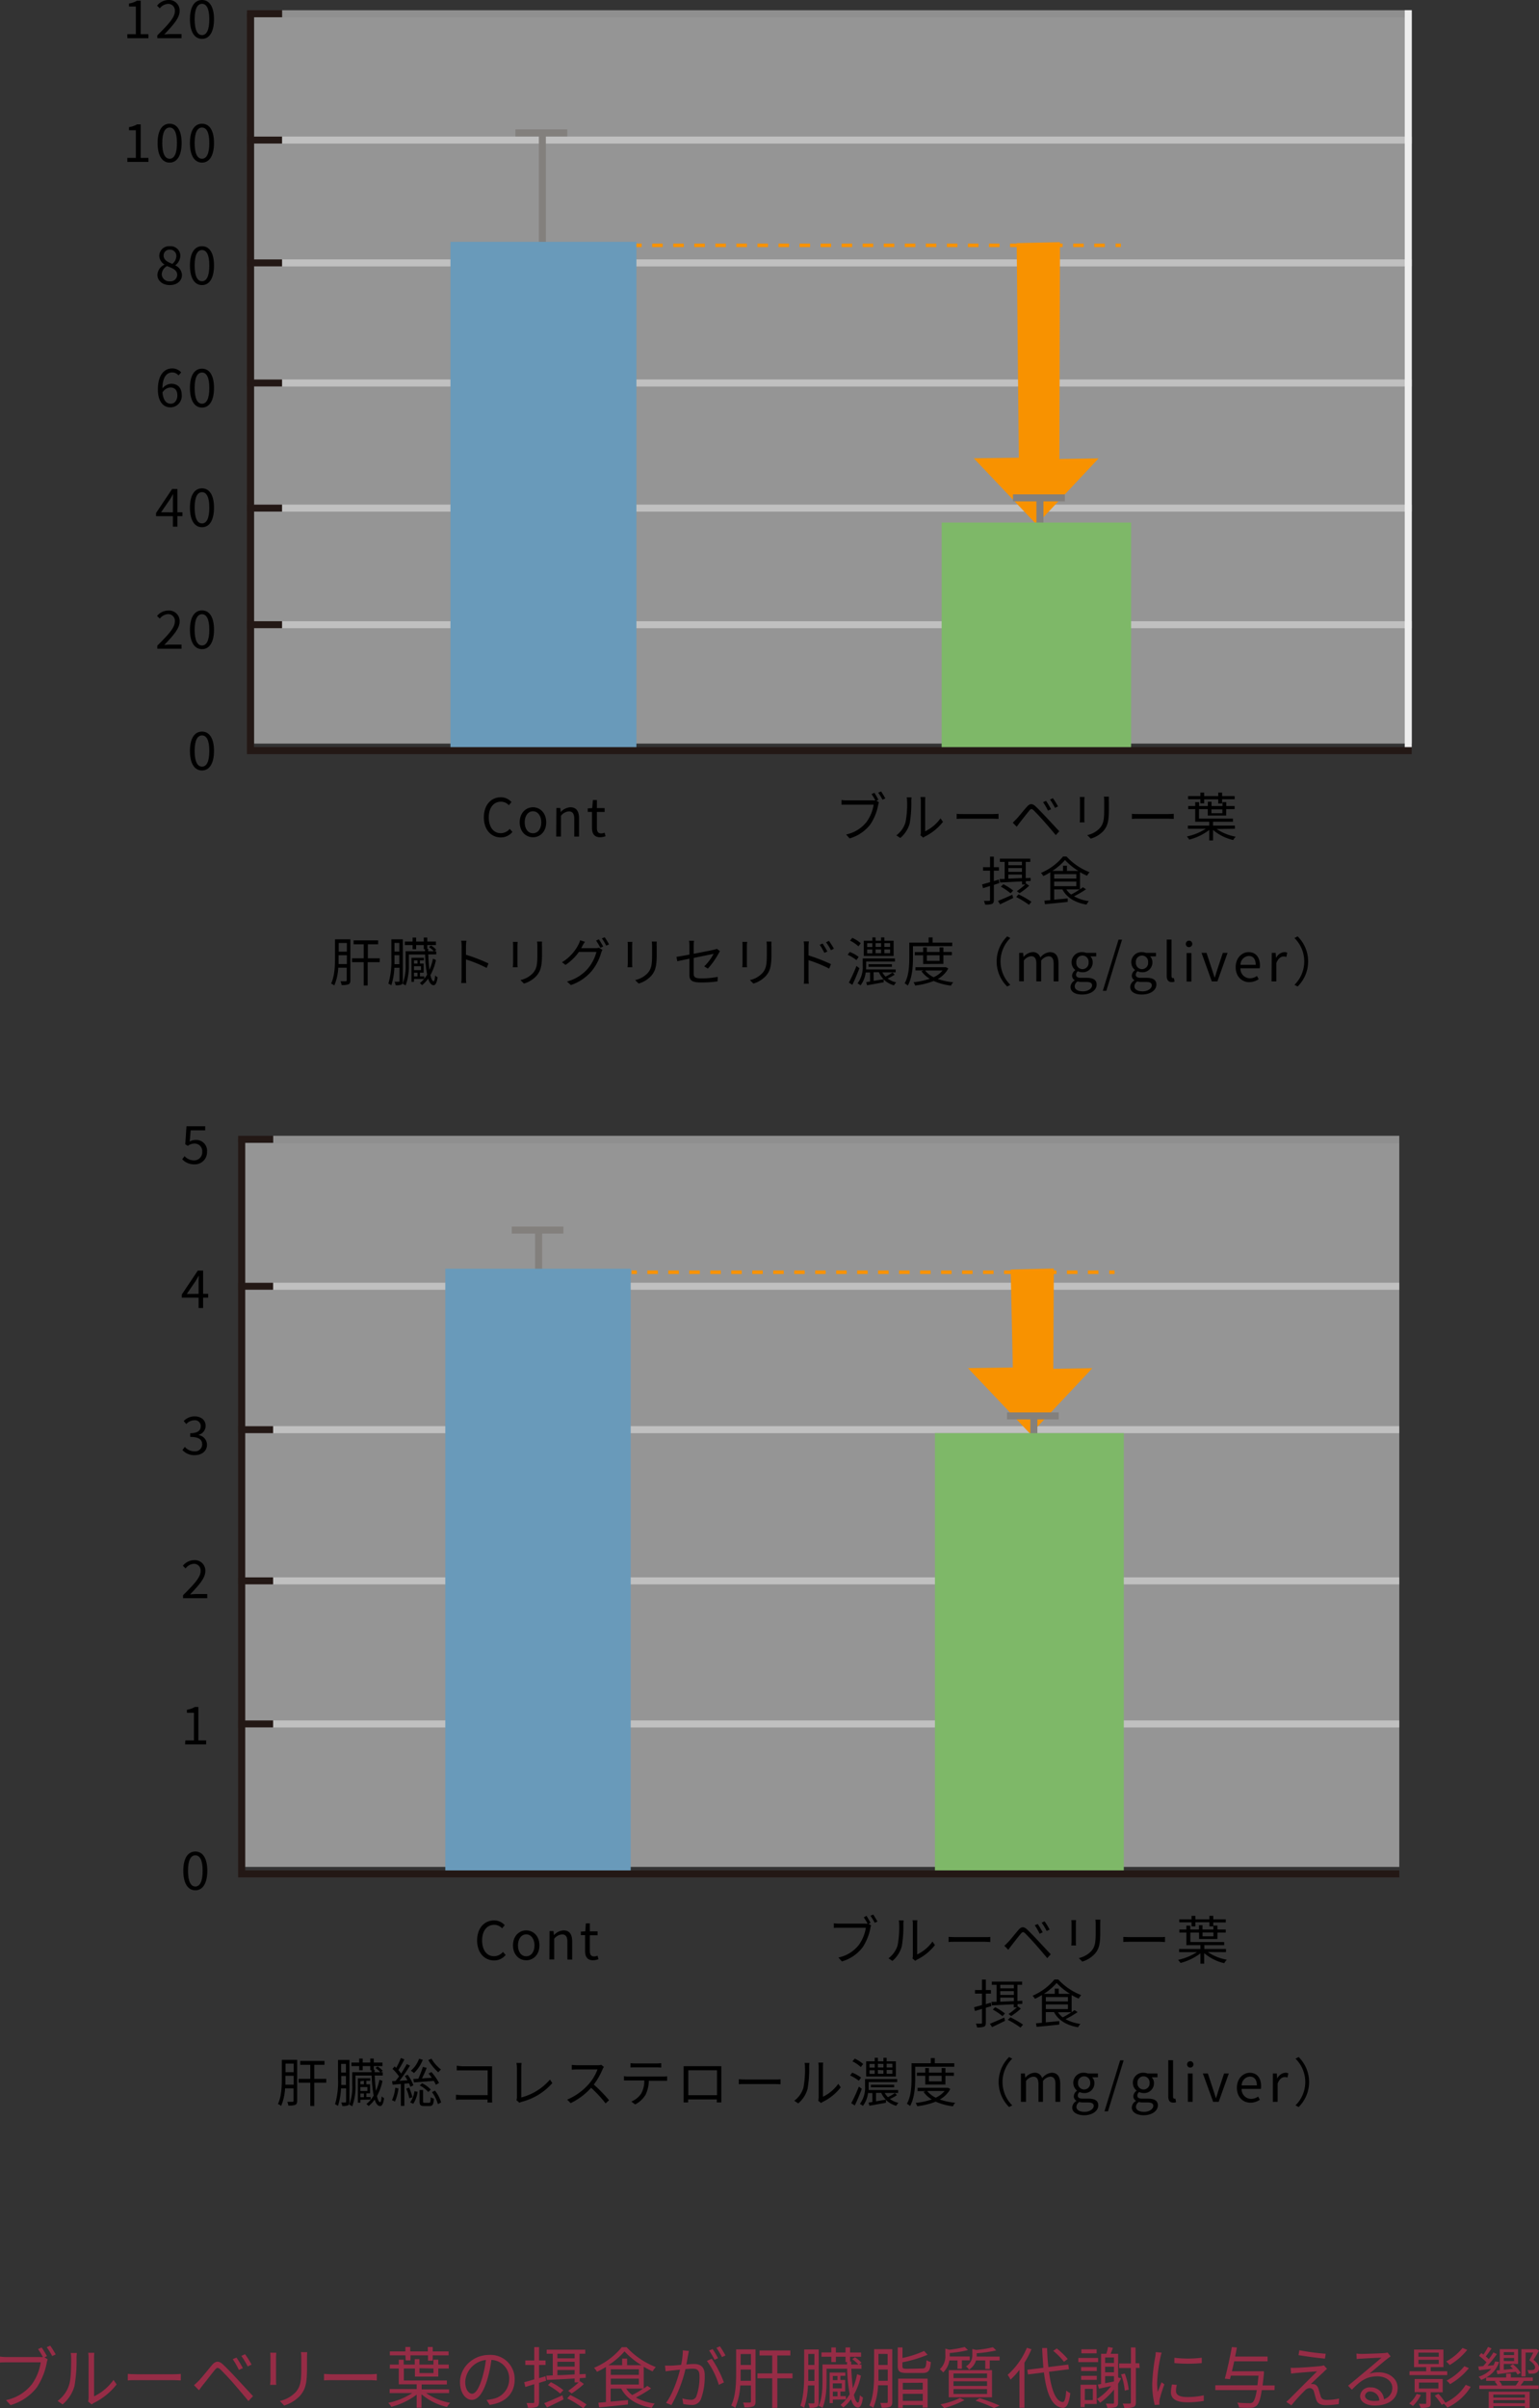
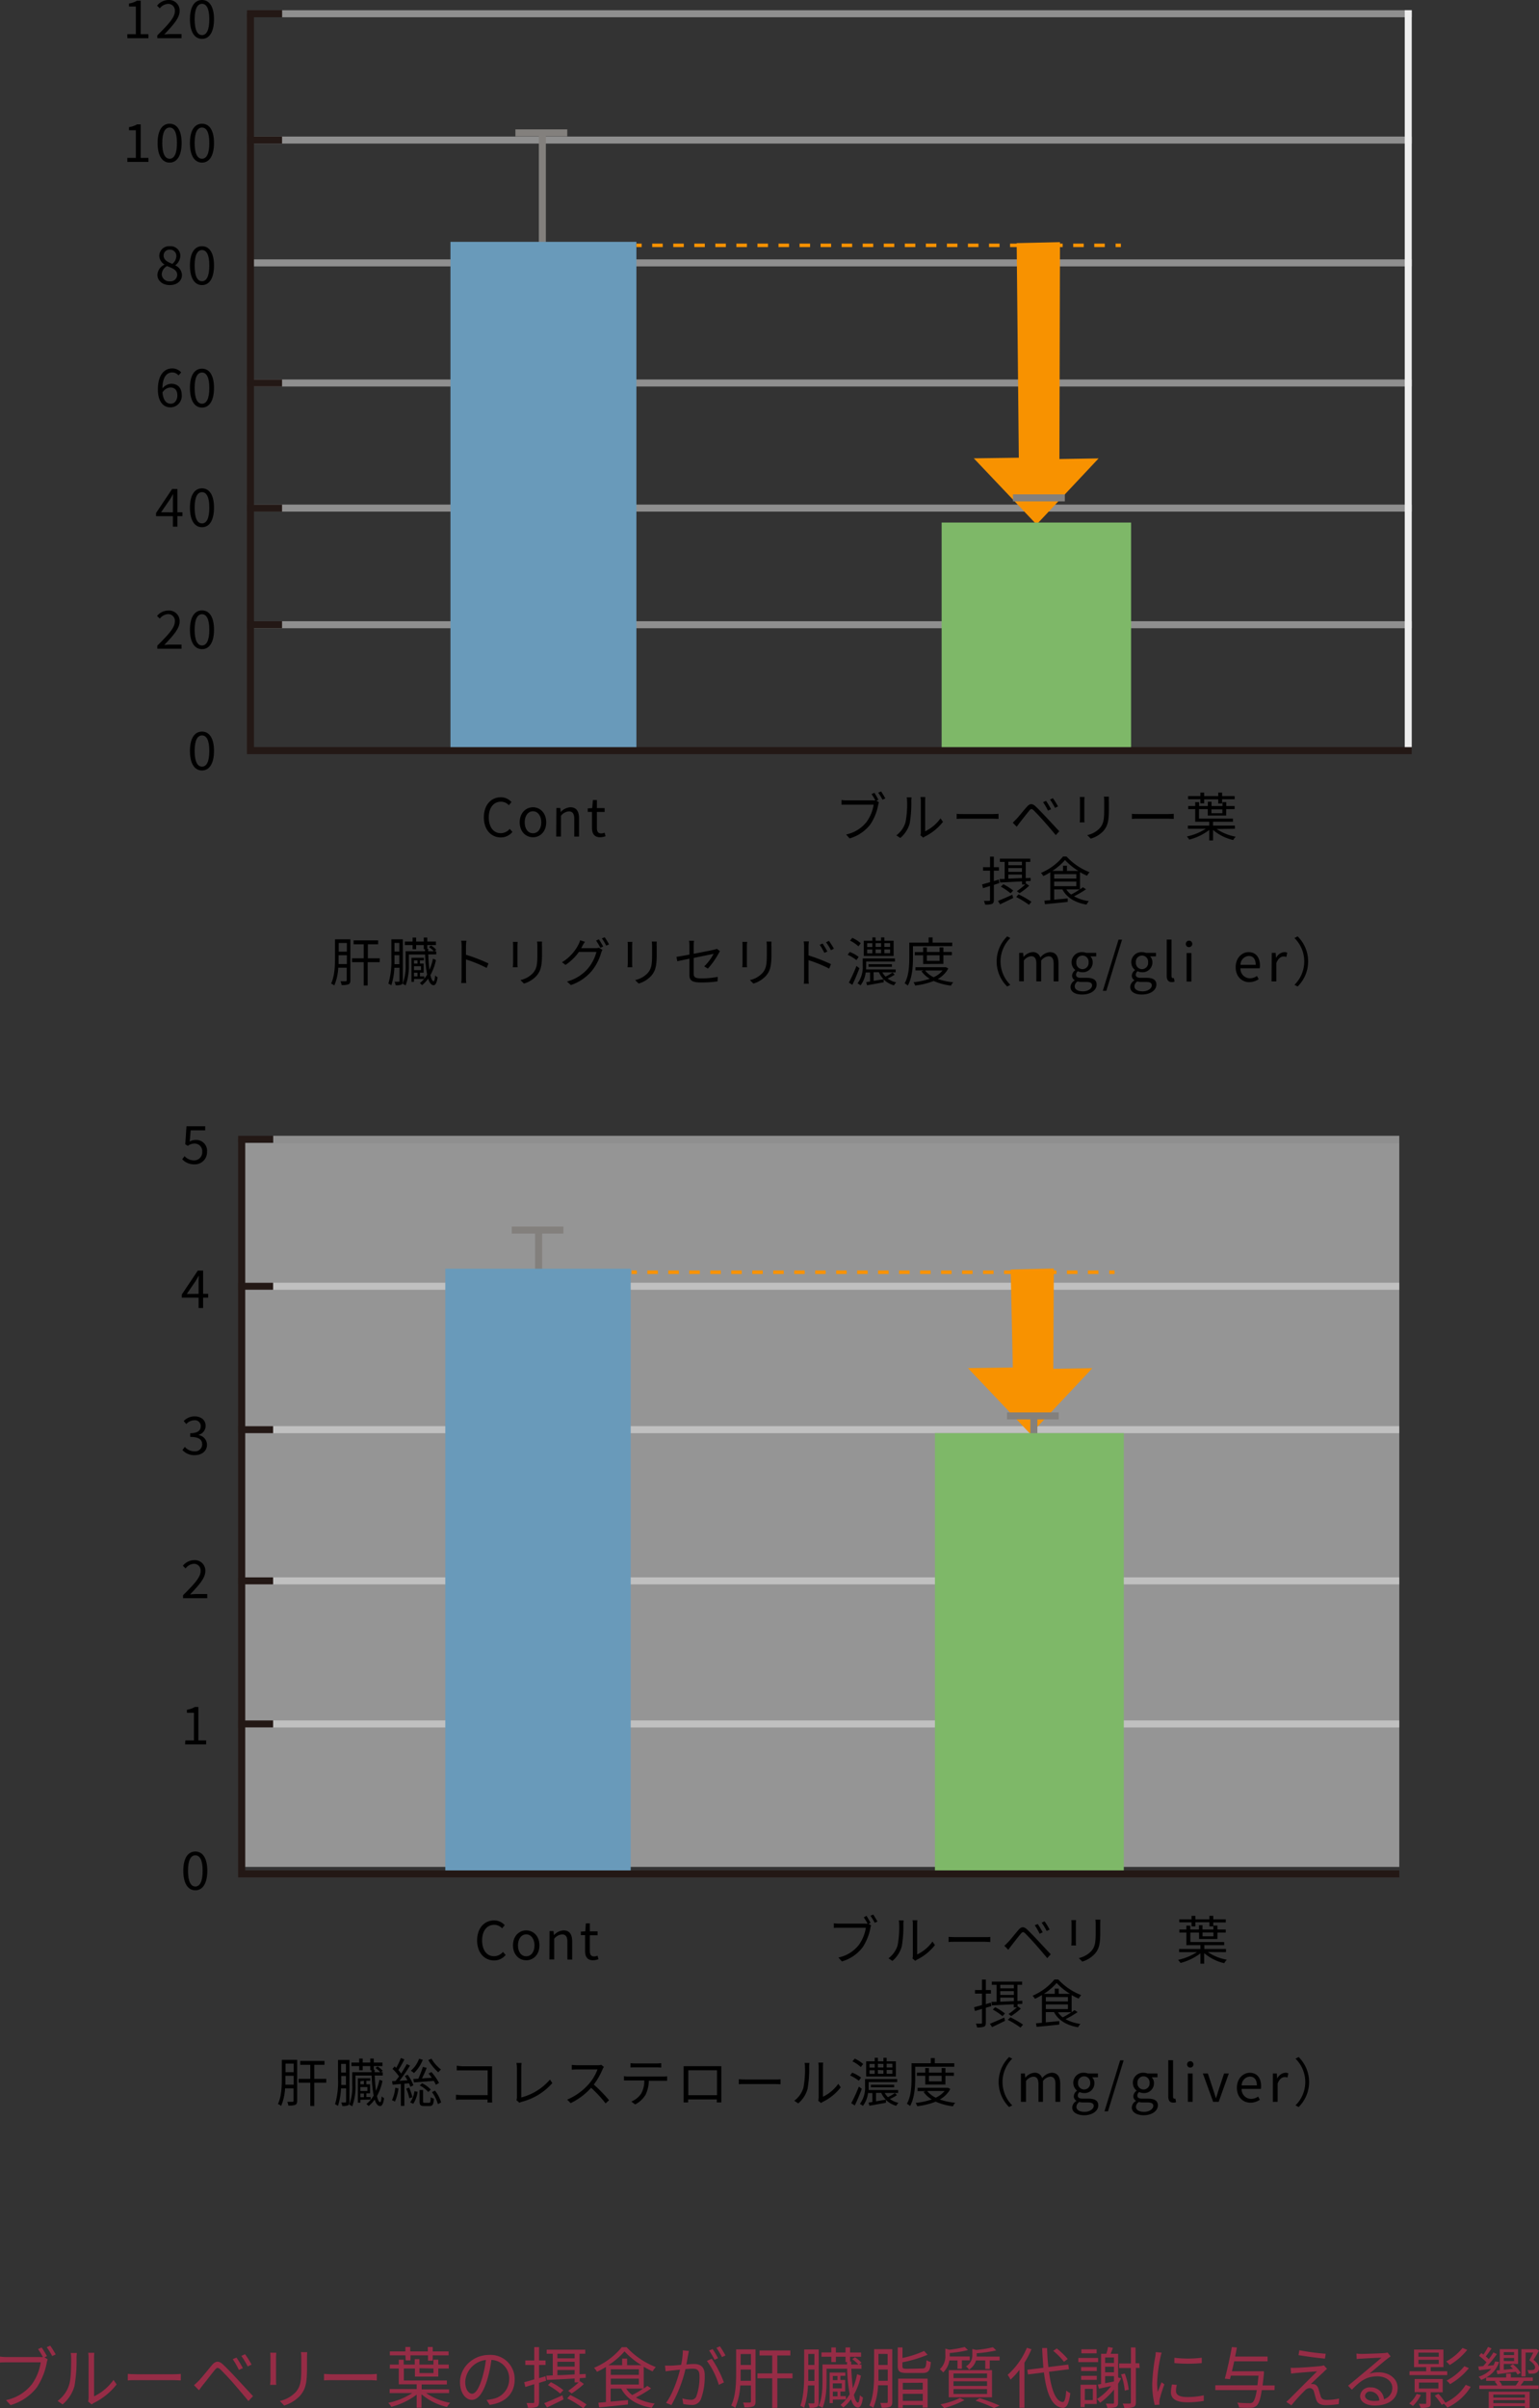
<svg xmlns="http://www.w3.org/2000/svg" viewBox="0 0 438.67 686.33">
  <rect x="0" y="0" width="438.67" height="686.33" fill="#333333" stroke="none" />
  <defs>
    <style>.cls-1{fill:#962c46;}.cls-2{fill:#f9f9f9;}.cls-2,.cls-3{opacity:0.5;}.cls-10,.cls-11,.cls-12,.cls-3,.cls-4,.cls-5,.cls-9{fill:none;stroke-miterlimit:10;}.cls-11,.cls-3{stroke:#ededed;}.cls-11,.cls-3,.cls-4,.cls-5{stroke-width:2px;}.cls-4{stroke:#231815;}.cls-5{stroke:#83807d;}.cls-6{fill:#699aba;}.cls-7{fill:#f89200;}.cls-8{fill:#7eb868;}.cls-10,.cls-12,.cls-9{stroke:#f89200;}.cls-10{stroke-dasharray:2.99 2.99;}.cls-12{stroke-dasharray:3 3;}</style>
  </defs>
  <g id="レイヤー_2" data-name="レイヤー 2">
    <g id="レイヤー_1-2" data-name="レイヤー 1">
      <path class="cls-1" d="M13.39,671.49l-.72.32.93.59a3.69,3.69,0,0,0-.28,1,19,19,0,0,1-2.83,7A14.55,14.55,0,0,1,3,685.43L1.71,684a12.58,12.58,0,0,0,7.41-4.56,14.49,14.49,0,0,0,2.49-6.2H1.88c-.74,0-1.41,0-1.88.06v-1.69a13.73,13.73,0,0,0,1.9.13h9.52a4.63,4.63,0,0,0,.81,0,25.46,25.46,0,0,0-1.38-2.28l1-.44C12.33,669.63,13,670.77,13.39,671.49Zm2.49-.5-1,.46a21.94,21.94,0,0,0-1.56-2.53l1-.43A26.28,26.28,0,0,1,15.88,671Z" />
      <path class="cls-1" d="M19.72,679.6c.55-1.73.57-5.53.57-7.64a6.67,6.67,0,0,0-.13-1.38h1.75a13.1,13.1,0,0,0-.1,1.36,41.07,41.07,0,0,1-.59,8.08,10.59,10.59,0,0,1-3.38,5.22l-1.42-1A9,9,0,0,0,19.72,679.6Zm5.53,3.7V671.93a9,9,0,0,0-.11-1.41h1.74c0,.13-.07.68-.07,1.41v11a14.65,14.65,0,0,0,5.55-4.68l.89,1.29a19,19,0,0,1-6.48,5.27,5.17,5.17,0,0,0-.65.43l-1-.83A5,5,0,0,0,25.25,683.3Z" />
      <path class="cls-1" d="M39.06,676.64H49.47c1,0,1.64-.06,2.06-.1v1.86c-.38,0-1.18-.09-2-.09H39.06c-1,0-2.05,0-2.64.09v-1.86C37,676.58,38,676.64,39.06,676.64Z" />
      <path class="cls-1" d="M56.64,678.5c.89-.91,2.54-3,3.74-4.43,1-1.2,1.92-1.4,3.21-.19s2.78,2.79,3.9,4c1.27,1.35,3.17,3.42,4.63,5l-1.31,1.39c-1.35-1.64-3-3.58-4.23-5s-2.87-3.14-3.67-3.92-1.1-.64-1.75.14c-.91,1.12-2.49,3.19-3.36,4.25-.38.48-.8,1.07-1.08,1.46l-1.43-1.44C55.78,679.35,56.13,679,56.64,678.5Zm12.58-3.61-1.13.51a21.91,21.91,0,0,0-1.76-3.06l1.08-.45A32.56,32.56,0,0,1,69.22,674.89Zm2.48-1-1.1.53a20.47,20.47,0,0,0-1.82-3l1.06-.49A22.44,22.44,0,0,1,71.7,673.88Z" />
      <path class="cls-1" d="M78.68,671.87v6.34c0,.48,0,1.11.07,1.45H77c0-.29.09-.9.09-1.47v-6.32c0-.34,0-1-.07-1.37h1.72C78.72,670.86,78.68,671.41,78.68,671.87Zm8.83.13v3.08c0,4.56-.62,6.06-2,7.69A10.29,10.29,0,0,1,81,685.55l-1.24-1.31a8.73,8.73,0,0,0,4.54-2.53c1.35-1.58,1.58-3.12,1.58-6.71v-3a12.92,12.92,0,0,0-.1-1.65h1.79C87.53,670.82,87.51,671.36,87.51,672Z" />
      <path class="cls-1" d="M95,676.64h10.41a20.39,20.39,0,0,0,2-.1v1.86c-.38,0-1.17-.09-2-.09H95c-1,0-2,0-2.64.09v-1.86C92.89,676.58,93.9,676.64,95,676.64Z" />
      <path class="cls-1" d="M121.45,682a17.71,17.71,0,0,0,6.87,2.78,5.68,5.68,0,0,0-.91,1.19,17.09,17.09,0,0,1-7.27-3.63v3.84h-1.37v-3.74a20.44,20.44,0,0,1-7.22,3.48,5.76,5.76,0,0,0-.89-1.13,20.28,20.28,0,0,0,6.85-2.79h-6.45v-1.14h7.71V679.5h-5.11V675h-2.55v-1.12h2.55v-1.39h1.4v1.39h3.16v-1.56h1.33v1.56h4v-1.41h1.37v1.41h3V675h-3v2.31h-6.65V675h-3.16v3.42h12.26v1.13h-7.18v1.39H128V682Zm-5.89-10.75h-4.45v-1.12h4.45v-1.27h1.38v1.27h5v-1.27h1.4v1.27h4.53v1.12h-4.53v1.52H122v-1.52h-5v1.44h-1.38Zm4,3.67v1.38h4V675Z" />
      <path class="cls-1" d="M139.57,685.36l-.89-1.41a13.49,13.49,0,0,0,1.63-.25,5.73,5.73,0,0,0,4.83-5.64,5.29,5.29,0,0,0-5.07-5.51,37.74,37.74,0,0,1-1.14,5.47c-1.16,3.92-2.66,5.91-4.43,5.91s-3.38-1.94-3.38-5.07c0-4.12,3.67-7.73,8.3-7.73a6.88,6.88,0,0,1,7.28,7C146.7,682.11,144.08,684.77,139.57,685.36Zm-5-3.18c.89,0,1.9-1.27,2.87-4.48a31.69,31.69,0,0,0,1.06-5.13,6.63,6.63,0,0,0-5.89,6.16C132.6,681.12,133.7,682.18,134.56,682.18Z" />
      <path class="cls-1" d="M153.65,679.09v5.41c0,.8-.17,1.2-.64,1.45a6.58,6.58,0,0,1-2.51.24,6,6,0,0,0-.42-1.35c.86,0,1.63,0,1.88,0s.32-.07.32-.36v-5l-2.54.78-.32-1.36c.77-.19,1.78-.48,2.86-.8V674h-2.54v-1.29h2.54v-3.8h1.37v3.8h1.85V674h-1.85v3.74l1.83-.53.17,1.27Zm1.48,5.79c1.33-.53,3.31-1.39,5.19-2.24l.3,1.18c-1.63.81-3.36,1.65-4.71,2.28Zm2.42-7.92v-6.17h-1.73v-1.16h11v1.16h-1.63v5.85l1.76-.08,0,1.1-1.72.1v1l.13-.13,1.08.78a25.6,25.6,0,0,1-3.49,2.7l-1-.74a29.17,29.17,0,0,0,3-2.41H163.8v-1.11c-3,.16-5.87.31-7.94.4l-.14-1.21Zm2.12,5.17a21.11,21.11,0,0,0-3.49-2.4l.85-.83a18.68,18.68,0,0,1,3.56,2.28Zm-.79-11.34v1.31h4.92v-1.31Zm0,3.66h4.92v-1.37h-4.92Zm0,2.45c1.5,0,3.19-.13,4.92-.21v-1.25h-4.92Zm3.66,5.66a33.31,33.31,0,0,1,4.64,2.68l-.91,1.09a33.2,33.2,0,0,0-4.6-2.82Z" />
      <path class="cls-1" d="M185.59,680.68a36.7,36.7,0,0,1-4.33,2.59,14.89,14.89,0,0,0,5.37,1.72,5.68,5.68,0,0,0-.85,1.22c-4.08-.7-7.11-2.47-8.72-5.49h-3v3.71L179,684l0,1.25c-3,.33-6.06.63-8.23.82l-.21-1.31,2.15-.19v-10a24.14,24.14,0,0,1-2.55,1.37,5.69,5.69,0,0,0-.83-1.14,20.56,20.56,0,0,0,7.9-5.87h1.39a22.14,22.14,0,0,0,8.3,5.66,8.87,8.87,0,0,0-.91,1.23,25.54,25.54,0,0,1-2.53-1.31v6.2l1.05-.76Zm-2.74-6.63a22.16,22.16,0,0,1-4.84-3.93,21.17,21.17,0,0,1-4.6,3.93h3.92v-1.88h1.42v1.88Zm-8.75,2.76h8v-1.6h-8Zm0,2.75h8v-1.67h-8Zm4.39,1.16a7.13,7.13,0,0,0,1.72,1.84,26.5,26.5,0,0,0,3.12-1.84Z" />
      <path class="cls-1" d="M196.14,671.15c-.12.55-.29,1.67-.5,2.69.9-.07,1.67-.13,2.13-.13,1.71,0,3.1.65,3.1,3.23a18.42,18.42,0,0,1-1.11,6.86,2.66,2.66,0,0,1-2.77,1.57,11.77,11.77,0,0,1-2.24-.26l-.25-1.6a9.16,9.16,0,0,0,2.32.4,1.58,1.58,0,0,0,1.67-1,16,16,0,0,0,.89-5.81c0-1.73-.79-2.05-2-2.05-.45,0-1.21.06-2,.13a38.76,38.76,0,0,1-4,10.24l-1.54-.62c1.94-2.59,3.36-6.92,4-9.47l-2.41.25c-.44.06-1.24.15-1.71.23l-.17-1.63h1.71c.62,0,1.72-.12,2.88-.21a20.87,20.87,0,0,0,.5-4.14l1.74.17C196.27,670.37,196.19,670.77,196.14,671.15Zm10.22,7.8-1.47.71a22.25,22.25,0,0,0-3.4-6.82l1.39-.63A32.64,32.64,0,0,1,206.36,679Zm-1.69-6.89-1,.45a24.46,24.46,0,0,0-1.54-2.64l1-.41A27.51,27.51,0,0,1,204.67,672.06Zm2.12-.78-1,.46a22.34,22.34,0,0,0-1.58-2.63l1-.43A27.93,27.93,0,0,1,206.79,671.28Z" />
      <path class="cls-1" d="M215.36,684.37c0,.76-.17,1.18-.64,1.42a6.62,6.62,0,0,1-2.53.27,4.62,4.62,0,0,0-.4-1.35c.9,0,1.67,0,1.9,0s.36-.11.36-.36v-4.52H211a19.3,19.3,0,0,1-1.43,6.4,4.6,4.6,0,0,0-1.16-.68c1.31-2.66,1.41-6.43,1.41-9.2v-6.8h5.54Zm-1.31-5.87v-3.19h-2.94v1.06c0,.65,0,1.37,0,2.13Zm-2.94-7.62V674h2.94v-3.12Zm14.78,6.92h-4.33v8.41h-1.45V677.8H215.9v-1.41h4.21v-5.11h-3.62v-1.41h8.79v1.41h-3.72v5.11h4.33Z" />
      <path class="cls-1" d="M233.36,684.65c0,.67-.13,1.09-.55,1.31a5,5,0,0,1-2.06.23,4.43,4.43,0,0,0-.37-1.25c.68,0,1.31,0,1.48,0s.28-.06.28-.29v-4.82H230.3a23.61,23.61,0,0,1-1.1,6.38,4.19,4.19,0,0,0-1.07-.59c1-2.68,1.09-6.5,1.09-9.25v-6.8h4.14Zm-1.22-6.11v-3.25h-1.75v1.08c0,.67,0,1.41,0,2.17Zm-1.75-7.68V674h1.75v-3.14Zm15,6.16a19.29,19.29,0,0,1-2,5.47c.3,1.38.7,2.2,1.16,2.22.26,0,.44-.76.55-2.11a2.78,2.78,0,0,0,.87.65c-.3,2.24-.85,2.87-1.4,2.87-.9,0-1.54-.88-2-2.36a11.88,11.88,0,0,1-2.2,2.36,4.53,4.53,0,0,0-.82-.73,10.64,10.64,0,0,0,2.64-3.07,46.84,46.84,0,0,1-.72-7.26h-5.87v3.36c0,2.26-.15,5.57-1.16,7.79a4.85,4.85,0,0,0-1.08-.57c1-2.15,1.08-5.11,1.08-7.22v-4.56h7l0-.7h-.43v-1.52h-2.76v1.52h-1.29v-1.52h-2.81v-1.22h2.81V669h1.29v1.44h2.76V669h1.29v1.44h3.13v1.22h-3.13V673h.32l0,.87h2.05a9.27,9.27,0,0,0-1.76-1.52l.78-.55a8.8,8.8,0,0,1,1.86,1.56l-.67.51h.67v1.2h-2.89c.08,2.09.23,4,.44,5.55a18.63,18.63,0,0,0,1.19-4Zm-8,6.84v1h-.92v-8.7h4.49v.93h-1.41v1.18h1.35v3.28h-1.35v1.33h1.56v.94Zm0-6.73v1.18h1.33v-1.18Zm2.54,2.11h-2.54v1.42h2.54Zm-1.21,2.35h-1.33v1.33h1.33Z" />
      <path class="cls-1" d="M254.33,684.5c0,.74-.15,1.16-.62,1.41a5.79,5.79,0,0,1-2.42.24,5.22,5.22,0,0,0-.39-1.33c.83,0,1.59,0,1.8,0s.34-.09.34-.36v-4.67h-2.75a19.1,19.1,0,0,1-1.37,6.42,4.08,4.08,0,0,0-1.12-.66c1.25-2.66,1.35-6.45,1.35-9.24v-6.82h5.18Zm-1.29-6v-3.21H250.4v1.06c0,.67,0,1.39,0,2.15Zm-2.64-7.66V674H253v-3.14ZM262.79,675c1,0,1.17-.32,1.29-2.37a3.44,3.44,0,0,0,1.25.51c-.21,2.51-.62,3.14-2.47,3.14h-4.29c-2.11,0-2.68-.4-2.68-2V669h1.35v3a29.61,29.61,0,0,0,6.16-2l1,1.08a35.78,35.78,0,0,1-7.18,2.15v1.12c0,.63.21.74,1.39.74ZM256,677.89h8.4v8.25H263v-.71h-5.68v.78H256Zm1.33,1.2V681H263v-1.94Zm5.68,5.13v-2h-5.68v2Z" />
      <path class="cls-1" d="M270.6,672.7a5.87,5.87,0,0,1-1.77,3.42,3.91,3.91,0,0,0-.95-.91,5,5,0,0,0,1.58-4v-1.88l1.12.32a32.31,32.31,0,0,0,4.39-.78l.95.88a30.24,30.24,0,0,1-5.21.83v1h5.7v1.1h-2.24v2.38h-1.25V672.7ZM274.91,684a27.07,27.07,0,0,1-5.79,2.28,11.72,11.72,0,0,0-1.05-1.07,21.43,21.43,0,0,0,5.57-1.82Zm-4.48-8.53h12.33v7.73H270.43Zm1.35,2.26h9.57v-1.31h-9.57Zm0,2.24h9.57v-1.33h-9.57Zm0,2.28h9.57v-1.37h-9.57Zm13.14-10.64v1.1h-2.81v2.42h-1.27V672.7H278.2a4.68,4.68,0,0,1-2,2.63,3,3,0,0,0-.87-.93,3.63,3.63,0,0,0,1.82-3.27v-1.69l1.08.26a30.33,30.33,0,0,0,4.79-.76l.95.9a35.06,35.06,0,0,1-5.57.81v.52c0,.13,0,.28,0,.43Zm-5.7,11.84a59.89,59.89,0,0,1,5.7,2.11l-1.56.7a40.35,40.35,0,0,0-5.3-2.09Z" />
      <path class="cls-1" d="M294,669.51a25.19,25.19,0,0,1-2,3.84v12.84h-1.42V675.38a21.87,21.87,0,0,1-2.55,2.8,8.41,8.41,0,0,0-.82-1.37,21.21,21.21,0,0,0,5.49-7.72Zm5,6.42c.64,5,1.88,8.44,3.91,8.63.55,0,.86-1.08,1-3.27a5.41,5.41,0,0,0,1.17.74c-.41,3.25-1.17,4.24-2.16,4.18-3.12-.23-4.64-4.16-5.36-10.09l-4.56.57-.19-1.33,4.6-.57c-.15-1.76-.28-3.64-.36-5.62h1.41c.05,1.92.17,3.76.36,5.43l5.68-.72.19,1.33Zm4.27-2.85a19.68,19.68,0,0,0-3.06-3.11l1-.68a19.8,19.8,0,0,1,3.13,3Z" />
      <path class="cls-1" d="M313,673.18h-5.64V672H313Zm-.38,11.93h-3.44V686H308v-6.36h4.54Zm0-9.4h-4.46v-1.13h4.46Zm-4.46,1.38h4.46v1.14h-4.46Zm4.42-6.42h-4.35v-1.14h4.35Zm-1.08,10.13h-2.28V684h2.28Zm8.07-3c-.26.52-.55,1-.87,1.54v5.34c0,.68-.17,1.08-.63,1.31a7.31,7.31,0,0,1-2.43.23,4.09,4.09,0,0,0-.45-1.2c.93,0,1.74,0,2,0s.34-.09.34-.36V681a19.92,19.92,0,0,1-3.95,3.76,12.34,12.34,0,0,0-.91-1.07,15.78,15.78,0,0,0,4.06-3.7l-3.49.76-.31-1.18.92-.15v-8.62h1.5a17.24,17.24,0,0,0,.49-1.94l1.37.26c-.21.57-.42,1.16-.63,1.68h2.13v6.76Zm-4.57-5.94v1.56h2.52v-1.56Zm2.52,2.64h-2.52v1.58h2.52Zm-2.52,4.69,2.52-.49v-1.52h-2.52Zm9.84-4.35h-1.07v9.73c0,.81-.19,1.21-.7,1.42a6.86,6.86,0,0,1-2.58.27A5.66,5.66,0,0,0,320,685c.95,0,1.78,0,2,0s.34-.1.34-.38v-9.75H319v-1.31h3.36V669h1.31v4.5h1.07Zm-4.24,6.46a18.06,18.06,0,0,0-1.05-4.62l1.05-.24a18.77,18.77,0,0,1,1.12,4.59Z" />
      <path class="cls-1" d="M330.77,671.75a44.26,44.26,0,0,0-.95,7.28,21.59,21.59,0,0,0,.17,2.66c.33-.86.78-2,1.1-2.77l.8.6a39.79,39.79,0,0,0-1.35,4.26,4,4,0,0,0-.09.85c0,.21,0,.48.05.67l-1.36.09a23.77,23.77,0,0,1-.71-6.09,52.82,52.82,0,0,1,.86-7.62,7.9,7.9,0,0,0,.13-1.35l1.69.15C331,670.8,330.85,671.41,330.77,671.75Zm4.43,9.67c0,.88.62,1.71,3.21,1.71a21.07,21.07,0,0,0,4.71-.49l0,1.6a26.68,26.68,0,0,1-4.75.39c-3.19,0-4.62-1.06-4.62-2.84a10.78,10.78,0,0,1,.32-2.25l1.37.14A6.55,6.55,0,0,0,335.2,681.42Zm7.35-9.49v1.53a44.28,44.28,0,0,1-7.81,0v-1.52A32.37,32.37,0,0,0,342.55,671.93Z" />
      <path class="cls-1" d="M363.28,681.16h-3.63c-.38,2.52-.82,3.78-1.41,4.37a2.3,2.3,0,0,1-1.69.66,32.11,32.11,0,0,1-3.38-.07,3.19,3.19,0,0,0-.51-1.39c1.46.13,2.85.15,3.4.15a1.38,1.38,0,0,0,1-.25c.45-.39.83-1.44,1.18-3.47H346.41v-1.37h12c.11-.8.2-1.71.32-2.75h-7.91c-.07.36-.16.68-.24,1l-1.46-.15c.64-2.28,1.5-6.19,2-9l1.44.13c-.15.8-.32,1.69-.51,2.58h9.25v1.35h-9.51c-.21,1-.44,1.94-.65,2.83h9.12s0,.46,0,.67c-.13,1.29-.25,2.41-.38,3.38h3.44Z" />
      <path class="cls-1" d="M377.21,676.07c-.73.66-2.87,2.66-3.58,3.38a3.18,3.18,0,0,1,.75,0c.74.07,1.17.59,1.44,1.36.17.56.44,1.5.63,2.13s.68,1,1.65,1a16.27,16.27,0,0,0,3.59-.38l-.1,1.59a26.87,26.87,0,0,1-3.57.29c-1.52,0-2.47-.36-2.87-1.62-.19-.57-.47-1.69-.64-2.24a1.26,1.26,0,0,0-1.16-1,2,2,0,0,0-1.41.68,51.1,51.1,0,0,0-3.85,4.24l-1.45-1c.23-.21.57-.5.95-.86.76-.78,5.93-5.94,7.81-7.82-1.5.09-4.69.36-5.85.45-.63.06-1.12.12-1.54.19l-.13-1.67a13.46,13.46,0,0,0,1.61,0c1.09,0,5.51-.32,6.94-.49a4.57,4.57,0,0,0,.91-.21l.91,1A10.35,10.35,0,0,0,377.21,676.07Zm.66-5.28-.21,1.4c-1.9-.17-5.22-.61-7.54-1l.25-1.39A65.59,65.59,0,0,0,377.87,670.79Z" />
      <path class="cls-1" d="M388,670.84c1,0,5.51-.15,6.51-.24a4.32,4.32,0,0,0,1-.16l.87,1.11c-.34.24-.72.49-1.06.77-.95.73-3.53,2.93-5,4.16a8.19,8.19,0,0,1,2.65-.39c3.15,0,5.41,1.9,5.41,4.46,0,3.06-2.51,5-6.54,5-2.58,0-4.16-1.12-4.16-2.69a2.67,2.67,0,0,1,2.93-2.47,3.67,3.67,0,0,1,3.87,3.36,3.34,3.34,0,0,0,2.38-3.25c0-1.86-1.79-3.27-4.26-3.27-3.17,0-4.86,1.35-7.27,3.8l-1.08-1.12c1.57-1.29,4-3.32,5.11-4.25s3.43-2.87,4.4-3.73c-1,0-4.8.21-5.81.27-.42,0-.86.06-1.25.11l-.06-1.57A13,13,0,0,0,388,670.84Zm3.61,13.41a9.38,9.38,0,0,0,1.54-.11,2.6,2.6,0,0,0-2.55-2.58,1.39,1.39,0,0,0-1.52,1.21C389.1,683.68,390.15,684.25,391.63,684.25Z" />
      <path class="cls-1" d="M405,682.54a11.62,11.62,0,0,1-2.27,3.14,8.83,8.83,0,0,0-1.05-.72,8.09,8.09,0,0,0,2.11-2.72Zm7.51-5.66H401.76v-1.1h4.75V674.6h-3.46v-5h8.38v5H407.8v1.18h4.71Zm-4.71,4.89v3.11c0,.63-.13,1-.61,1.12a6.27,6.27,0,0,1-2.24.21,5.82,5.82,0,0,0-.53-1.14c.85,0,1.57,0,1.8,0s.29,0,.29-.23v-3.09h-3.29V678h8v3.77Zm-3.5-10.11h5.8v-1.18h-5.8Zm0,2.05h5.8v-1.2h-5.8Zm.13,7H410V679h-5.53Zm14.78-.49a15.58,15.58,0,0,1-6.66,5.92,5.89,5.89,0,0,0-1-1.1l-.61.32a15.17,15.17,0,0,0-2-2.62l1.06-.53a16.4,16.4,0,0,1,2,2.56l-.08,0a13.77,13.77,0,0,0,5.86-5.11Zm-1-10.53a18.24,18.24,0,0,1-5,4.31,6.84,6.84,0,0,0-1-1,15.42,15.42,0,0,0,4.67-3.86Zm.47,5.22a19.47,19.47,0,0,1-5.35,4.54,6.4,6.4,0,0,0-1-1,16.47,16.47,0,0,0,5.07-4.11Z" />
      <path class="cls-1" d="M434.34,678.61a13.73,13.73,0,0,1-.95,1.22h5.17v1H421.65v-1h5.17a5.1,5.1,0,0,0-.8-1.12l.59-.19h-3v-.93a13.31,13.31,0,0,1-1.43.66,4.23,4.23,0,0,0-.72-.91,8,8,0,0,0,3.61-2.24l-3.48.4-.24-1.07,1.4-.11c.31-.32.63-.7.95-1.1a17,17,0,0,0-2.13-1.83l.65-.79.61.43a17.7,17.7,0,0,0,1.31-2.18l1,.42a26.43,26.43,0,0,1-1.64,2.29c.32.27.61.54.86.78.51-.68,1-1.36,1.31-1.93l1,.47a38.41,38.41,0,0,1-2.68,3.34l1.71-.15a5.1,5.1,0,0,0,.44-1.08l1.14.15a7.5,7.5,0,0,1-3.67,4.41h5.7v-1.08h1.33v1.08h6.25v1H434Zm-10,3H436v4.6h-1.35v-.49h-9v.53h-1.31Zm1.31.82v.86h9v-.86Zm9,2.47V684h-9v.87Zm-7.16-9.42v-6h5.21v4.22h-4.07v1.65l2.64-.26c-.28-.3-.57-.57-.85-.82l.81-.47a9,9,0,0,1,2.21,2.41l-.88.53a6.87,6.87,0,0,0-.53-.8l-5.21.67-.24-1.05Zm-.19,3.06a4.18,4.18,0,0,1,.82,1.21l-.27.1h4.2a14.79,14.79,0,0,0,.86-1.31Zm1.33-8.21v.84h2.94v-.84Zm2.94,2.55V672h-2.94v.86Zm3.27,4.38h-1.18v-7.77h4l.17-.05.83.43a29.94,29.94,0,0,1-1.56,2.66c1.07.82,1.58,1.6,1.58,2.28a1.45,1.45,0,0,1-.7,1.37,2.51,2.51,0,0,1-.84.27,8.4,8.4,0,0,1-1.42,0,2.13,2.13,0,0,0-.38-1,11.21,11.21,0,0,0,1.35,0,1.74,1.74,0,0,0,.51-.12.71.71,0,0,0,.36-.68c0-.55-.51-1.14-1.65-2,.43-.77.81-1.53,1.14-2.2h-2.19Z" />
      <rect class="cls-2" x="69.87" y="325.69" width="328.98" height="206.36" />
      <line class="cls-3" x1="77.85" y1="324.69" x2="398.85" y2="324.69" />
      <line class="cls-3" x1="68.87" y1="366.57" x2="398.85" y2="366.57" />
      <line class="cls-3" x1="68.87" y1="407.44" x2="398.85" y2="407.44" />
      <line class="cls-3" x1="68.87" y1="450.53" x2="398.85" y2="450.53" />
      <line class="cls-3" x1="68.87" y1="491.3" x2="398.85" y2="491.3" />
      <polyline class="cls-4" points="398.85 534.04 68.88 534.04 68.88 324.69" />
      <line class="cls-4" x1="67.88" y1="324.69" x2="77.85" y2="324.69" />
      <line class="cls-4" x1="67.88" y1="366.57" x2="77.85" y2="366.57" />
      <line class="cls-4" x1="67.88" y1="407.44" x2="77.85" y2="407.44" />
      <line class="cls-4" x1="67.88" y1="450.53" x2="77.85" y2="450.53" />
      <line class="cls-4" x1="67.88" y1="491.3" x2="77.85" y2="491.3" />
      <path d="M51.94,330.38l.67-.89a3.64,3.64,0,0,0,2.69,1.21,2.3,2.3,0,0,0,2.34-2.42,2.16,2.16,0,0,0-2.28-2.37,3,3,0,0,0-1.82.66l-.73-.46.34-5.13h5.34v1.16H54.35l-.27,3.19a3.17,3.17,0,0,1,1.63-.45,3.07,3.07,0,0,1,3.3,3.35,3.47,3.47,0,0,1-3.58,3.6A4.63,4.63,0,0,1,51.94,330.38Z" />
      <path d="M56.61,369.82H51.82v-.9l4.56-6.81h1.51v6.62h1.45v1.09H57.89v2.95H56.61Zm0-1.09v-3.12c0-.56,0-1.47.07-2h-.06c-.27.51-.57,1-.88,1.5l-2.5,3.66Z" />
      <path d="M52,413.25l.68-.9a3.65,3.65,0,0,0,2.72,1.26,2,2,0,0,0,2.23-2c0-1.27-.88-2.11-3.41-2.11v-1.05c2.26,0,3-.88,3-2a1.66,1.66,0,0,0-1.86-1.69,3.2,3.2,0,0,0-2.27,1.08l-.73-.86a4.32,4.32,0,0,1,3.07-1.33c1.83,0,3.18,1,3.18,2.71a2.63,2.63,0,0,1-1.94,2.53V409A2.8,2.8,0,0,1,59,411.71c0,1.9-1.57,3-3.51,3A4.54,4.54,0,0,1,52,413.25Z" />
      <path d="M52.18,454.62c3.21-3.2,5-5.12,5-6.87a1.87,1.87,0,0,0-2-2.07A3.11,3.11,0,0,0,52.91,447l-.79-.77a4.2,4.2,0,0,1,3.23-1.61,3,3,0,0,1,3.18,3.12c0,2-1.82,4-4.35,6.66.57-.05,1.23-.11,1.8-.11h3.09v1.18H52.18Z" />
      <path d="M52.84,496h2.44v-7.87h-2v-.88a6.15,6.15,0,0,0,2.27-.78h1V496h2.2v1.14h-6Z" />
      <path d="M52.25,533.15c0-3.57,1.31-5.48,3.43-5.48s3.41,1.93,3.41,5.48-1.29,5.57-3.41,5.57S52.25,536.73,52.25,533.15Zm5.51,0c0-3.12-.84-4.39-2.08-4.39s-2.09,1.27-2.09,4.39.83,4.48,2.09,4.48S57.76,536.28,57.76,533.15Z" />
      <line class="cls-5" x1="153.52" y1="350.56" x2="153.52" y2="382.48" />
      <line class="cls-5" x1="160.6" y1="350.56" x2="145.87" y2="350.56" />
      <rect class="cls-6" x="126.93" y="361.58" width="52.84" height="171.47" />
      <polygon class="cls-7" points="293.73 408.7 311.36 389.92 300.22 390.1 300.38 361.53 288.08 361.81 288.69 389.72 275.9 389.9 293.73 408.7" />
      <line class="cls-5" x1="294.69" y1="403.52" x2="294.69" y2="435.44" />
      <line class="cls-5" x1="301.77" y1="403.52" x2="287.03" y2="403.52" />
      <rect class="cls-8" x="266.49" y="408.43" width="53.83" height="124.61" />
      <line class="cls-9" x1="180.02" y1="362.58" x2="181.52" y2="362.58" />
      <line class="cls-10" x1="184.52" y1="362.58" x2="314.69" y2="362.58" />
      <line class="cls-9" x1="316.19" y1="362.58" x2="317.69" y2="362.58" />
      <path d="M136,553c0-3.54,2.08-5.7,4.86-5.7a4,4,0,0,1,3,1.36l-.74.9a3,3,0,0,0-2.25-1c-2.08,0-3.45,1.7-3.45,4.44s1.31,4.5,3.41,4.5a3.35,3.35,0,0,0,2.54-1.23l.76.87a4.22,4.22,0,0,1-3.36,1.57C138.09,558.66,136,556.55,136,553Z" />
      <path d="M146.22,554.41c0-2.7,1.78-4.27,3.77-4.27s3.77,1.57,3.77,4.27-1.78,4.25-3.77,4.25S146.22,557.1,146.22,554.41Zm6.13,0c0-1.87-1-3.14-2.36-3.14s-2.35,1.27-2.35,3.14.94,3.11,2.35,3.11S152.35,556.28,152.35,554.41Z" />
      <path d="M156.64,550.34h1.13l.12,1.17h0a3.91,3.91,0,0,1,2.72-1.37c1.71,0,2.48,1.1,2.48,3.18v5.14h-1.36v-5c0-1.53-.46-2.17-1.54-2.17a3.09,3.09,0,0,0-2.22,1.24v5.89h-1.37Z" />
      <path d="M166.77,556v-4.5h-1.21v-1l1.27-.08.16-2.28h1.14v2.28h2.2v1.11h-2.2V556c0,1,.31,1.57,1.25,1.57a2.73,2.73,0,0,0,.93-.21l.27,1a5.06,5.06,0,0,1-1.49.3C167.35,558.66,166.77,557.57,166.77,556Z" />
      <path d="M248.15,548l-.57.26.73.46a3.19,3.19,0,0,0-.22.75,14.91,14.91,0,0,1-2.23,5.52,11.48,11.48,0,0,1-5.89,4l-1-1.12a9.88,9.88,0,0,0,5.83-3.59,11.4,11.4,0,0,0,2-4.88h-7.65c-.59,0-1.11,0-1.48.05v-1.33a11.27,11.27,0,0,0,1.49.1h7.49a3.71,3.71,0,0,0,.65,0,17.88,17.88,0,0,0-1.1-1.8L247,546C247.31,546.55,247.85,547.44,248.15,548Zm2-.39-.83.36a16.53,16.53,0,0,0-1.22-2l.82-.34C249.25,546.16,249.79,547.06,250.11,547.62Z" />
      <path d="M255.85,554.4a26.89,26.89,0,0,0,.45-6,5.58,5.58,0,0,0-.11-1.1h1.38a9.47,9.47,0,0,0-.08,1.08,33.09,33.09,0,0,1-.46,6.36,8.41,8.41,0,0,1-2.66,4.11l-1.12-.76A7.15,7.15,0,0,0,255.85,554.4Zm4.35,2.91v-8.95a6.45,6.45,0,0,0-.09-1.11h1.38a8.19,8.19,0,0,0-.06,1.11V557a11.4,11.4,0,0,0,4.36-3.67l.7,1a14.79,14.79,0,0,1-5.09,4.14,3.26,3.26,0,0,0-.51.35l-.79-.66A3.58,3.58,0,0,0,260.2,557.31Z" />
      <path d="M272.46,552.06h8.2c.74,0,1.28,0,1.61-.07v1.47c-.3,0-.93-.08-1.6-.08h-8.21c-.82,0-1.61,0-2.08.08V552C270.83,552,271.63,552.06,272.46,552.06Z" />
      <path d="M287.31,553.53c.7-.72,2-2.38,2.95-3.48.81-.95,1.51-1.11,2.52-.15s2.19,2.19,3.07,3.14,2.5,2.69,3.65,3.91l-1,1.1c-1.07-1.29-2.38-2.82-3.34-3.91s-2.26-2.46-2.88-3.08-.87-.51-1.38.11c-.72.88-2,2.51-2.65,3.35-.3.37-.62.83-.85,1.15l-1.12-1.14C286.64,554.2,286.91,553.93,287.31,553.53Zm9.9-2.84-.88.4a17.79,17.79,0,0,0-1.39-2.41l.85-.35A26.26,26.26,0,0,1,297.21,550.69Zm2-.79-.87.41a15.93,15.93,0,0,0-1.43-2.36l.83-.39A18.44,18.44,0,0,1,299.17,549.9Z" />
      <path d="M306.66,548.31v5c0,.37,0,.86.06,1.13h-1.37a9.86,9.86,0,0,0,.07-1.15v-5c0-.27,0-.79-.06-1.08h1.36C306.69,547.52,306.66,548,306.66,548.31Zm6.95.11v2.42c0,3.59-.49,4.77-1.57,6a8,8,0,0,1-3.55,2.19l-1-1a7,7,0,0,0,3.58-2c1.06-1.24,1.24-2.46,1.24-5.28v-2.36a9.89,9.89,0,0,0-.08-1.31h1.41C313.63,547.49,313.61,547.91,313.61,548.42Z" />
-       <path d="M322.26,552.06h8.19c.75,0,1.29,0,1.62-.07v1.47c-.3,0-.93-.08-1.6-.08h-8.21c-.82,0-1.62,0-2.08.08V552C320.63,552,321.42,552.06,322.26,552.06Z" />
      <path d="M344.27,556.31a13.72,13.72,0,0,0,5.41,2.18,4.57,4.57,0,0,0-.72,1,13.55,13.55,0,0,1-5.72-2.86v3h-1.08v-2.94a16,16,0,0,1-5.68,2.73,4.59,4.59,0,0,0-.7-.88,16.26,16.26,0,0,0,5.39-2.2h-5.08v-.9h6.07v-1.09h-4v-3.59h-2v-.88h2v-1.09h1.11v1.09h2.48v-1.22h1v1.22h3.11v-1.11H347v1.11h2.38v.88H347v1.83h-5.23v-1.83h-2.48v2.7h9.64v.89h-5.65v1.09h6.17v.9Zm-4.64-8.46h-3.5V547h3.5v-1h1.1v1h4v-1h1.1v1h3.56v.88h-3.56V549h-1.1v-1.19h-4V549h-1.1Zm3.14,2.88v1.09h3.11v-1.09Z" />
      <path d="M281,572.19v4.26c0,.63-.14.94-.51,1.13a5.09,5.09,0,0,1-2,.2,4.29,4.29,0,0,0-.33-1.06c.68,0,1.29,0,1.49,0s.25-.06.25-.28v-3.93l-2,.61-.26-1.08c.61-.15,1.41-.37,2.26-.63v-3.26h-2v-1h2v-3H281v3h1.45v1H281v3l1.43-.42.14,1Zm1.16,4.56c1.05-.42,2.6-1.09,4.09-1.77l.23.93c-1.28.64-2.64,1.3-3.7,1.79Zm1.9-6.24v-4.86h-1.36v-.91h8.64v.91H290v4.61l1.39-.06,0,.87-1.36.07v.78l.1-.11.85.62a20.26,20.26,0,0,1-2.75,2.12l-.76-.58a23.13,23.13,0,0,0,2.39-1.9h-.91v-.87c-2.35.12-4.62.24-6.25.31l-.1-1Zm1.68,4.07a16.93,16.93,0,0,0-2.76-1.88l.68-.66a15.45,15.45,0,0,1,2.79,1.79Zm-.63-8.93v1h3.87v-1Zm0,2.89h3.87v-1.08h-3.87Zm0,1.93,3.87-.17v-1h-3.87Zm2.88,4.45A26.32,26.32,0,0,1,291.6,577l-.72.85a26.06,26.06,0,0,0-3.61-2.21Z" />
      <path d="M307.14,573.44a27.69,27.69,0,0,1-3.41,2,11.83,11.83,0,0,0,4.23,1.36,4.19,4.19,0,0,0-.67.95c-3.22-.55-5.59-1.94-6.86-4.32h-2.34v2.92l3.85-.36v1c-2.33.25-4.77.49-6.47.64l-.17-1,1.69-.15v-7.91a18.36,18.36,0,0,1-2,1.07,4.75,4.75,0,0,0-.66-.89,16.16,16.16,0,0,0,6.22-4.62h1.09a17.28,17.28,0,0,0,6.54,4.45,7.15,7.15,0,0,0-.72,1,18.92,18.92,0,0,1-2-1v4.88l.82-.6ZM305,568.22a17.49,17.49,0,0,1-3.82-3.09,16.72,16.72,0,0,1-3.62,3.09h3.09v-1.48h1.12v1.48Zm-6.9,2.17h6.3v-1.25h-6.3Zm0,2.17h6.3v-1.32h-6.3Zm3.46.91a5.5,5.5,0,0,0,1.36,1.45,20.7,20.7,0,0,0,2.45-1.45Z" />
      <path d="M84.7,598.73c0,.59-.14.92-.51,1.12a5.21,5.21,0,0,1-2,.21,3.47,3.47,0,0,0-.31-1.06c.7,0,1.31,0,1.49,0s.29-.09.29-.28v-3.56H81.26a15.13,15.13,0,0,1-1.12,5,3.59,3.59,0,0,0-.91-.54c1-2.09,1.1-5.06,1.1-7.24v-5.35H84.7Zm-1-4.62v-2.52H81.35v.84c0,.51,0,1.08,0,1.68Zm-2.32-6v2.45h2.32v-2.45ZM93,593.55H89.57v6.63H88.44v-6.63H85.12v-1.1h3.32v-4H85.58v-1.1H92.5v1.1H89.57v4H93Z" />
      <path d="M99.61,599c0,.52-.11.85-.44,1a3.78,3.78,0,0,1-1.61.18,4,4,0,0,0-.3-1,10.67,10.67,0,0,0,1.17,0c.16,0,.22,0,.22-.22v-3.8H97.2a18.16,18.16,0,0,1-.87,5,3.15,3.15,0,0,0-.83-.47,22.77,22.77,0,0,0,.85-7.28v-5.35h3.26Zm-1-4.81v-2.56H97.27v.85c0,.52,0,1.11,0,1.71Zm-1.38-6v2.47h1.38v-2.47Zm11.79,4.85a15.43,15.43,0,0,1-1.57,4.31c.24,1.09.55,1.73.91,1.75.21,0,.34-.6.43-1.66a2,2,0,0,0,.69.5c-.24,1.77-.67,2.26-1.1,2.26-.71,0-1.22-.69-1.58-1.85a9.31,9.31,0,0,1-1.73,1.85,3.6,3.6,0,0,0-.64-.57,8.56,8.56,0,0,0,2.08-2.42,36.56,36.56,0,0,1-.57-5.71h-4.62v2.65a16.25,16.25,0,0,1-.92,6.13,3.29,3.29,0,0,0-.85-.45,14.47,14.47,0,0,0,.85-5.68v-3.59h5.49v-.56h-.35v-1.19h-2.16v1.19h-1v-1.19h-2.21v-1h2.21v-1.14h1v1.14h2.16v-1.14h1v1.14h2.47v1h-2.47v1.06h.25l0,.69h1.61a6.69,6.69,0,0,0-1.39-1.2l.62-.43a6.83,6.83,0,0,1,1.46,1.22l-.52.41h.52v.94h-2.27c.06,1.64.18,3.15.34,4.37a14.6,14.6,0,0,0,1-3.16Zm-6.3,5.38v.83h-.71V592.3h3.52V593h-1.1V594h1.06v2.58h-1.06v1.05h1.22v.73Zm0-5.29V594h1V593Zm2,1.66h-2v1.12h2Zm-1,1.85h-1v1.05h1Z" />
      <path d="M113.57,595.17a13,13,0,0,1-1,3.78,3.83,3.83,0,0,0-.84-.4,11.37,11.37,0,0,0,.93-3.55Zm1.69-1.33v6.32h-1v-6.25l-2.35.2-.16-1,1-.06c.31-.37.62-.81,1-1.27a13.6,13.6,0,0,0-1.87-2.17l.6-.7c.15.13.3.28.45.43a19.46,19.46,0,0,0,1.33-2.83l1,.39a30.71,30.71,0,0,1-1.7,3.05,10.29,10.29,0,0,1,.79,1c.6-1,1.17-1.9,1.59-2.71l.92.43a44.63,44.63,0,0,1-3,4.34l2.29-.15c-.24-.42-.5-.85-.75-1.23l.81-.34a13,13,0,0,1,1.63,3l-.87.42c-.09-.28-.23-.64-.39-1Zm1.36,1.12a15,15,0,0,1,.93,2.73l-.88.29a12.93,12.93,0,0,0-.87-2.75Zm.29,4.19a7.21,7.21,0,0,0,1.22-3.18l.9.17a8.09,8.09,0,0,1-1.24,3.42ZM120.5,587A10.34,10.34,0,0,1,118,590.8a5.65,5.65,0,0,0-.9-.66,8,8,0,0,0,2.35-3.42Zm-2.71,5.49,1.45-.08a27.86,27.86,0,0,0,1.29-3.36l1.1.28c-.4,1-.89,2.11-1.36,3l2.8-.18c-.3-.43-.61-.85-.91-1.22l.83-.42a18,18,0,0,1,2.16,3.11l-.91.52a11.87,11.87,0,0,0-.6-1.12c-2,.18-4.11.34-5.64.45Zm4.52,6.79c.36,0,.42-.2.46-1.58a2.59,2.59,0,0,0,.91.39c-.12,1.71-.39,2.11-1.24,2.11h-1.52c-1.08,0-1.33-.28-1.33-1.34v-3.23h1v3.23c0,.35.06.42.45.42Zm-2-5.57a7.85,7.85,0,0,1,2.48,1.81l-.71.67a8.28,8.28,0,0,0-2.45-1.86Zm2.68-7a10.55,10.55,0,0,0,2.71,3.08,5.31,5.31,0,0,0-.77.8,13.92,13.92,0,0,1-2.85-3.5Zm1,9.1a10.07,10.07,0,0,1,1.75,3.36l-.92.49a10.43,10.43,0,0,0-1.69-3.42Z" />
      <path d="M131.77,588.87h7.37c.36,0,.81,0,1.11,0,0,.35,0,.81,0,1.17v7.71c0,.54,0,1.22.06,1.45h-1.35c0-.16,0-.47,0-.83h-7.31c-.62,0-1.29,0-1.69.06V597c.39,0,1,.09,1.66.09H139v-7.06h-7.16c-.56,0-1.3,0-1.65,0v-1.33A15.12,15.12,0,0,0,131.77,588.87Z" />
      <path d="M147.34,597.83v-8.55a8.9,8.9,0,0,0-.14-1.36h1.48a11.27,11.27,0,0,0-.1,1.36v8.47a16.09,16.09,0,0,0,8.18-5.09l.67,1a17.27,17.27,0,0,1-8.75,5.34,2.52,2.52,0,0,0-.62.27l-.87-.75A1.7,1.7,0,0,0,147.34,597.83Z" />
      <path d="M171.76,589.69a19.08,19.08,0,0,1-2.51,4.39,40.79,40.79,0,0,1,4.36,4.47l-1,.89a35.21,35.21,0,0,0-4.12-4.44,19,19,0,0,1-5.83,4.37l-1-1a17.08,17.08,0,0,0,6.17-4.44,13.52,13.52,0,0,0,2.48-4.16h-5.83c-.53,0-1.35.06-1.51.07v-1.36c.2,0,1.06.09,1.51.09h5.77a3.9,3.9,0,0,0,1.12-.12l.76.59A4.7,4.7,0,0,0,171.76,589.69Z" />
      <path d="M179.19,591.8H189a7.92,7.92,0,0,0,1.16-.07V593c-.33,0-.81,0-1.16,0h-4.07A9.22,9.22,0,0,1,184,597a7.36,7.36,0,0,1-2.95,2.74l-1.11-.82a6.19,6.19,0,0,0,2.83-2.29,7.3,7.3,0,0,0,.87-3.71h-4.49c-.45,0-.88,0-1.3,0v-1.24C178.31,591.77,178.73,591.8,179.19,591.8Zm1.84-3.74h6.06a13.41,13.41,0,0,0,1.39-.08v1.24c-.44,0-1-.05-1.39-.05h-6c-.5,0-1,0-1.37.05V588C180.1,588,180.55,588.06,181,588.06Z" />
      <path d="M196.28,588.83h8c.33,0,.87,0,1.32,0,0,.37,0,.79,0,1.16v7.38c0,.47,0,1.64,0,1.81h-1.29c0-.11,0-.47,0-.87h-8.17c0,.39,0,.75,0,.87h-1.28c0-.2,0-1.31,0-1.83V590c0-.34,0-.8,0-1.16Zm-.09,8.28h8.18V590h-8.18Z" />
      <path d="M212.67,592.64h8.2c.74,0,1.28,0,1.61-.07V594c-.3,0-.93-.07-1.6-.07h-8.21c-.82,0-1.61,0-2.08.07v-1.46C211,592.6,211.83,592.64,212.67,592.64Z" />
      <path d="M229,595a26.91,26.91,0,0,0,.44-6,5.47,5.47,0,0,0-.1-1.09h1.38a9.47,9.47,0,0,0-.08,1.08,32.92,32.92,0,0,1-.46,6.35,8.37,8.37,0,0,1-2.66,4.11l-1.13-.76A7.11,7.11,0,0,0,229,595Zm4.35,2.92v-9a7.57,7.57,0,0,0-.09-1.1h1.37a10.22,10.22,0,0,0-.06,1.1v8.63a11.48,11.48,0,0,0,4.37-3.68l.7,1a14.73,14.73,0,0,1-5.1,4.14,2.6,2.6,0,0,0-.5.34l-.8-.65A3.56,3.56,0,0,0,233.31,597.89Z" />
      <path d="M244.79,593a11,11,0,0,0-2.48-1.51l.6-.8a10.64,10.64,0,0,1,2.53,1.4Zm.85,2.29a50.38,50.38,0,0,1-2,4.74l-1-.63a44.84,44.84,0,0,0,2.16-4.74Zm-.28-6.2a9.79,9.79,0,0,0-2.38-1.62l.65-.79a9.92,9.92,0,0,1,2.4,1.54Zm10.29,8a10.78,10.78,0,0,1-2,1.09,6.22,6.22,0,0,0,2.44,1.11,3.93,3.93,0,0,0-.63.84,6.61,6.61,0,0,1-2.93-1.68l0,.81c-1.66.31-3.42.63-4.72.85l-.24-.89,1.09-.17V596.5h-1.24a7.56,7.56,0,0,1-1.47,3.66,4.5,4.5,0,0,0-.85-.57,7.71,7.71,0,0,0,1.47-5.08v-2h9.16v.86H247.6v1.12c0,.36,0,.74,0,1.14H256v.84h-3.82a5.18,5.18,0,0,0,.9,1.19,13.17,13.17,0,0,0,2-1.15Zm-.29-5.31h-8.47v-4.33h2.43v-1h.91v1h1.58v-1h.92v1h2.63Zm-7.52-2.54h1.48V588.2h-1.48Zm0,1.8h1.48V590h-1.48Zm.39,3.82v-.73h6.64v.73Zm1.47,4c.88-.15,1.85-.32,2.81-.47a6.35,6.35,0,0,1-1.32-1.94H249.7Zm.53-10.71v1.06h1.58V588.2Zm0,1.76v1.1h1.58V590Zm4.13-1.76h-1.63v1.06h1.63Zm0,1.76h-1.63v1.1h1.63Z" />
      <path d="M260.87,589v3.26c0,2.3-.18,5.67-1.47,7.93a4.1,4.1,0,0,0-.91-.63c1.23-2.12,1.33-5.15,1.33-7.3V588h5.49v-1.47h1.14V588H272v1Zm10,6.33a7.36,7.36,0,0,1-3,3,18.59,18.59,0,0,0,4.4.94,3.31,3.31,0,0,0-.64,1,17,17,0,0,1-4.92-1.32,20.47,20.47,0,0,1-5.26,1.29,3.87,3.87,0,0,0-.47-.93,19.74,19.74,0,0,0,4.61-1,7.46,7.46,0,0,1-2.35-2.14l.6-.22h-2.3V595H270l.2,0Zm-7.15-1.27v-2.47h-2.37v-.91h2.37v-1.3h1.06v1.3h3.62v-1.3h1.08v1.3h2.41v.91h-2.41v2.47Zm.57,1.85a6.81,6.81,0,0,0,2.42,1.9,6.78,6.78,0,0,0,2.53-1.9Zm.49-4.32v1.57h3.62v-1.57Z" />
      <path d="M287.63,586.24l.9.46a9.36,9.36,0,0,0,0,13.31l-.9.47a10,10,0,0,1,0-14.24Z" />
      <path d="M291,590.92h1.13l.11,1.18h.05a3.58,3.58,0,0,1,2.53-1.39,2.14,2.14,0,0,1,2.24,1.56,3.82,3.82,0,0,1,2.68-1.56c1.67,0,2.46,1.11,2.46,3.19V599h-1.36v-5c0-1.53-.48-2.17-1.51-2.17a3,3,0,0,0-2.05,1.24V599H296v-5c0-1.53-.48-2.17-1.51-2.17a3,3,0,0,0-2.05,1.24V599H291Z" />
      <path d="M305.62,600.6a2.28,2.28,0,0,1,1.2-1.84v-.06a1.49,1.49,0,0,1-.75-1.33,2,2,0,0,1,.91-1.52v-.05a2.87,2.87,0,0,1,2-5.09,3.46,3.46,0,0,1,1.14.21h2.83V592h-1.66a2.34,2.34,0,0,1,.65,1.67,2.78,2.78,0,0,1-3,2.83,2.83,2.83,0,0,1-1.21-.29,1.22,1.22,0,0,0-.52,1c0,.52.33.88,1.42.88h1.58c1.89,0,2.84.6,2.84,1.93,0,1.51-1.59,2.81-4.11,2.81C307,602.78,305.62,602,305.62,600.6Zm6.13-.42c0-.75-.58-1-1.66-1h-1.4a4.56,4.56,0,0,1-1.05-.13,1.7,1.7,0,0,0-.82,1.38c0,.86.88,1.43,2.35,1.43S311.75,601,311.75,600.18Zm-1-6.57a1.74,1.74,0,1,0-3.47,0,1.74,1.74,0,1,0,3.47,0Z" />
      <path d="M319.28,587.17h1l-4.47,14.55h-1Z" />
      <path d="M322.6,600.6a2.27,2.27,0,0,1,1.19-1.84v-.06a1.49,1.49,0,0,1-.75-1.33,2,2,0,0,1,.92-1.52v-.05a2.87,2.87,0,0,1,2-5.09,3.45,3.45,0,0,1,1.13.21h2.83V592h-1.66a2.3,2.3,0,0,1,.66,1.67,2.79,2.79,0,0,1-3,2.83,2.84,2.84,0,0,1-1.22-.29,1.25,1.25,0,0,0-.52,1c0,.52.33.88,1.42.88h1.59c1.88,0,2.84.6,2.84,1.93,0,1.51-1.6,2.81-4.11,2.81C324,602.78,322.6,602,322.6,600.6Zm6.13-.42c0-.75-.59-1-1.66-1h-1.41a4.56,4.56,0,0,1-1.05-.13,1.7,1.7,0,0,0-.82,1.38c0,.86.88,1.43,2.35,1.43S328.73,601,328.73,600.18Zm-1.05-6.57a1.74,1.74,0,1,0-3.47,0,1.74,1.74,0,1,0,3.47,0Z" />
      <path d="M333,597.43V587.14h1.36v10.37c0,.42.18.59.39.59a1.21,1.21,0,0,0,.29,0l.19,1a2.18,2.18,0,0,1-.79.12C333.39,599.24,333,598.58,333,597.43Z" />
      <path d="M338.36,588.33a.91.91,0,0,1,1.82,0,.91.91,0,1,1-1.82,0Zm.22,2.59h1.36V599h-1.36Z" />
      <path d="M342.86,590.92h1.42l1.52,4.62c.26.79.51,1.63.77,2.39h.06c.25-.76.5-1.6.74-2.39l1.54-4.62h1.35L347.37,599h-1.58Z" />
      <path d="M352.56,595c0-2.63,1.78-4.28,3.67-4.28,2.06,0,3.23,1.5,3.23,3.81a5.27,5.27,0,0,1-.06.78h-5.48a2.69,2.69,0,0,0,2.69,2.84,3.53,3.53,0,0,0,2-.64l.49.9a4.85,4.85,0,0,1-2.69.84C354.3,599.24,352.56,597.66,352.56,595Zm5.7-.68c0-1.62-.75-2.51-2-2.51a2.49,2.49,0,0,0-2.33,2.51Z" />
      <path d="M362.81,590.92h1.12l.12,1.48h0a2.81,2.81,0,0,1,2.3-1.69,1.78,1.78,0,0,1,.87.18l-.25,1.2a1.87,1.87,0,0,0-.8-.14c-.67,0-1.51.48-2,1.87V599h-1.36Z" />
      <path d="M370.16,600.48l-.9-.47a9.33,9.33,0,0,0,0-13.31l.9-.46a10,10,0,0,1,0,14.24Z" />
-       <rect class="cls-2" x="72.4" y="4.92" width="330" height="207" />
      <line class="cls-3" x1="80.4" y1="3.92" x2="402.4" y2="3.92" />
      <line class="cls-3" x1="71.4" y1="39.92" x2="402.4" y2="39.92" />
      <line class="cls-3" x1="71.4" y1="74.92" x2="402.4" y2="74.92" />
      <line class="cls-3" x1="71.4" y1="109.15" x2="402.4" y2="109.15" />
      <line class="cls-3" x1="71.4" y1="144.8" x2="402.4" y2="144.8" />
      <line class="cls-3" x1="71.4" y1="178.04" x2="402.4" y2="178.04" />
      <polyline class="cls-4" points="402.39 213.92 71.39 213.92 71.39 3.92" />
      <line class="cls-4" x1="70.4" y1="3.92" x2="80.4" y2="3.92" />
      <line class="cls-4" x1="70.4" y1="39.92" x2="80.4" y2="39.92" />
-       <line class="cls-4" x1="70.4" y1="74.92" x2="80.4" y2="74.92" />
      <line class="cls-4" x1="70.4" y1="109.15" x2="80.4" y2="109.15" />
      <line class="cls-4" x1="70.4" y1="144.8" x2="80.4" y2="144.8" />
      <line class="cls-4" x1="70.4" y1="178.04" x2="80.4" y2="178.04" />
      <polygon class="cls-7" points="295.46 149.48 313.14 130.64 301.97 130.82 302.13 69.01 289.79 69.29 290.4 130.44 277.57 130.62 295.46 149.48" />
      <line class="cls-11" x1="401.4" y1="212.92" x2="401.4" y2="2.92" />
      <path d="M36.28,9.75h2.44V1.86H36.77V1A6.4,6.4,0,0,0,39.05.2H40.1V9.75h2.21v1.14h-6Z" />
      <path d="M44.84,10.08c3.23-3.21,5-5.13,5-6.88a1.88,1.88,0,0,0-2-2.09,3.14,3.14,0,0,0-2.28,1.27l-.8-.76A4.23,4.23,0,0,1,48,0a3,3,0,0,1,3.2,3.13c0,2-1.83,4-4.37,6.68.57-.05,1.23-.1,1.8-.1h3.11v1.18H44.84Z" />
      <path d="M54.14,5.5c0-3.58,1.31-5.5,3.44-5.5S61,1.93,61,5.5s-1.29,5.58-3.42,5.58S54.14,9.09,54.14,5.5Zm5.52,0c0-3.13-.84-4.41-2.08-4.41s-2.1,1.28-2.1,4.41S56.32,10,57.58,10,59.66,8.64,59.66,5.5Z" />
      <path d="M36.28,45h2.44V37.12H36.77v-.89a6.21,6.21,0,0,0,2.28-.78H40.1V45h2.21v1.14h-6Z" />
      <path d="M44.92,40.76c0-3.58,1.3-5.5,3.43-5.5s3.42,1.93,3.42,5.5-1.29,5.58-3.42,5.58S44.92,44.35,44.92,40.76Zm5.52,0c0-3.13-.84-4.41-2.09-4.41s-2.1,1.28-2.1,4.41.84,4.48,2.1,4.48S50.44,43.9,50.44,40.76Z" />
      <path d="M54.14,40.76c0-3.58,1.31-5.5,3.44-5.5S61,37.19,61,40.76s-1.29,5.58-3.42,5.58S54.14,44.35,54.14,40.76Zm5.52,0c0-3.13-.84-4.41-2.08-4.41s-2.1,1.28-2.1,4.41.84,4.48,2.1,4.48S59.66,43.9,59.66,40.76Z" />
      <path d="M44.86,78.33a3.42,3.42,0,0,1,2-2.9v-.06A3,3,0,0,1,45.4,72.9a2.77,2.77,0,0,1,3-2.73,2.75,2.75,0,0,1,3,2.83A3.56,3.56,0,0,1,50,75.58v.08a3.12,3.12,0,0,1,1.86,2.74c0,1.6-1.38,2.85-3.45,2.85S44.86,80,44.86,78.33Zm5.65,0c0-1.4-1.35-1.89-2.91-2.5a2.82,2.82,0,0,0-1.5,2.34,2.11,2.11,0,0,0,2.3,2A1.9,1.9,0,0,0,50.51,78.37Zm-.25-5.29a1.78,1.78,0,0,0-1.86-1.89,1.65,1.65,0,0,0-1.76,1.71c0,1.28,1.19,1.82,2.48,2.34A2.94,2.94,0,0,0,50.26,73.08Z" />
      <path d="M54.14,75.67c0-3.59,1.31-5.5,3.44-5.5S61,72.1,61,75.67s-1.29,5.58-3.42,5.58S54.14,79.25,54.14,75.67Zm5.52,0c0-3.13-.84-4.41-2.08-4.41s-2.1,1.28-2.1,4.41.84,4.48,2.1,4.48S59.66,78.8,59.66,75.67Z" />
      <path d="M45,111c0-4.3,1.94-6,4.08-6a3.41,3.41,0,0,1,2.57,1.13l-.77.86a2.29,2.29,0,0,0-1.75-.85c-1.52,0-2.78,1.16-2.84,4.56a3.47,3.47,0,0,1,2.51-1.33c1.84,0,3,1.11,3,3.28a3.23,3.23,0,0,1-3.15,3.44C46.57,116.16,45,114.45,45,111Zm1.32.85c.18,2.09,1,3.21,2.36,3.21,1.06,0,1.87-.94,1.87-2.37s-.66-2.26-2-2.26A2.8,2.8,0,0,0,46.31,111.88Z" />
      <path d="M54.14,110.58c0-3.59,1.31-5.51,3.44-5.51S61,107,61,110.58s-1.29,5.58-3.42,5.58S54.14,114.16,54.14,110.58Zm5.52,0c0-3.14-.84-4.41-2.08-4.41s-2.1,1.27-2.1,4.41.84,4.48,2.1,4.48S59.66,113.71,59.66,110.58Z" />
      <path d="M49.28,147.1h-4.8v-.9l4.58-6.84h1.51V146H52v1.09H50.57v3H49.28Zm0-1.09v-3.14c0-.55,0-1.47.08-2H49.3c-.27.51-.57,1-.89,1.5L45.91,146Z" />
      <path d="M54.14,144.67c0-3.58,1.31-5.5,3.44-5.5S61,141.1,61,144.67s-1.29,5.58-3.42,5.58S54.14,148.26,54.14,144.67Zm5.52,0c0-3.13-.84-4.41-2.08-4.41s-2.1,1.28-2.1,4.41.84,4.49,2.1,4.49S59.66,147.81,59.66,144.67Z" />
      <path d="M44.84,184c3.23-3.21,5-5.13,5-6.89a1.88,1.88,0,0,0-2-2.08,3.14,3.14,0,0,0-2.28,1.27l-.8-.76A4.2,4.2,0,0,1,48,174a3,3,0,0,1,3.2,3.13c0,2-1.83,4-4.37,6.68.57-.05,1.23-.11,1.8-.11h3.11v1.19H44.84Z" />
      <path d="M54.14,179.46c0-3.58,1.31-5.5,3.44-5.5s3.42,1.93,3.42,5.5S59.71,185,57.58,185,54.14,183.05,54.14,179.46Zm5.52,0c0-3.13-.84-4.41-2.08-4.41s-2.1,1.28-2.1,4.41.84,4.49,2.1,4.49S59.66,182.6,59.66,179.46Z" />
      <path d="M54.14,214c0-3.58,1.31-5.5,3.44-5.5S61,210.46,61,214s-1.29,5.58-3.42,5.58S54.14,217.62,54.14,214Zm5.52,0c0-3.13-.84-4.41-2.08-4.41s-2.1,1.28-2.1,4.41.84,4.48,2.1,4.48S59.66,217.17,59.66,214Z" />
      <line class="cls-5" x1="154.59" y1="37.87" x2="154.59" y2="69.89" />
      <line class="cls-5" x1="161.69" y1="37.87" x2="146.91" y2="37.87" />
-       <line class="cls-5" x1="296.42" y1="141.89" x2="296.42" y2="173.91" />
      <line class="cls-5" x1="303.52" y1="141.89" x2="288.74" y2="141.89" />
      <rect class="cls-6" x="128.4" y="68.92" width="53" height="144" />
      <rect class="cls-8" x="268.4" y="148.92" width="54" height="64" />
      <line class="cls-9" x1="181.4" y1="69.92" x2="182.9" y2="69.92" />
      <line class="cls-12" x1="185.9" y1="69.92" x2="316.49" y2="69.92" />
      <line class="cls-9" x1="317.99" y1="69.92" x2="319.49" y2="69.92" />
      <path d="M137.92,232.93c0-3.56,2.08-5.72,4.87-5.72a4.05,4.05,0,0,1,3,1.37l-.75.9a3,3,0,0,0-2.25-1c-2.09,0-3.47,1.71-3.47,4.45s1.32,4.52,3.42,4.52a3.35,3.35,0,0,0,2.55-1.23l.77.87a4.26,4.26,0,0,1-3.38,1.57C140,238.61,137.92,236.5,137.92,232.93Z" />
      <path d="M148.13,234.35c0-2.71,1.79-4.29,3.78-4.29s3.78,1.58,3.78,4.29-1.78,4.26-3.78,4.26S148.13,237.05,148.13,234.35Zm6.15,0c0-1.87-1-3.15-2.37-3.15s-2.35,1.28-2.35,3.15.94,3.12,2.35,3.12S154.28,236.23,154.28,234.35Z" />
      <path d="M158.59,230.27h1.12l.12,1.17h0a3.93,3.93,0,0,1,2.73-1.38c1.71,0,2.49,1.11,2.49,3.2v5.16h-1.37v-5c0-1.53-.46-2.18-1.54-2.18a3.11,3.11,0,0,0-2.24,1.25v5.91h-1.36Z" />
      <path d="M168.74,235.9v-4.52h-1.21v-1l1.27-.08L169,228h1.14v2.29h2.2v1.11h-2.2v4.55c0,1,.31,1.57,1.26,1.57a2.79,2.79,0,0,0,.93-.21l.27,1a5.19,5.19,0,0,1-1.5.3C169.33,238.61,168.74,237.52,168.74,235.9Z" />
      <path d="M250.37,227.93l-.56.26.73.46a2.46,2.46,0,0,0-.22.75,15,15,0,0,1-2.24,5.54,11.46,11.46,0,0,1-5.91,4l-1-1.12a10,10,0,0,0,5.85-3.6,11.51,11.51,0,0,0,2-4.89h-7.68c-.59,0-1.12,0-1.49,0V228a11.55,11.55,0,0,0,1.5.1h7.52a3.6,3.6,0,0,0,.64,0,17.86,17.86,0,0,0-1.09-1.8l.82-.35A21.54,21.54,0,0,1,250.37,227.93Zm2-.39-.83.36a17,17,0,0,0-1.22-2l.82-.35A21.93,21.93,0,0,1,252.34,227.54Z" />
      <path d="M258.1,234.34a26.53,26.53,0,0,0,.45-6,6.57,6.57,0,0,0-.1-1.1h1.38a9.47,9.47,0,0,0-.08,1.08,33.24,33.24,0,0,1-.46,6.38,8.46,8.46,0,0,1-2.67,4.12l-1.13-.76A7.14,7.14,0,0,0,258.1,234.34Zm4.37,2.92v-9a6,6,0,0,0-.1-1.11h1.38c0,.1-.05.54-.05,1.11v8.65a11.52,11.52,0,0,0,4.38-3.69l.7,1a14.91,14.91,0,0,1-5.11,4.16,2.44,2.44,0,0,0-.51.34l-.8-.66A3.56,3.56,0,0,0,262.47,237.26Z" />
      <path d="M274.76,232H283c.75,0,1.28-.05,1.61-.08v1.47c-.3,0-.93-.07-1.6-.07h-8.24c-.82,0-1.61,0-2.08.07v-1.47C273.13,232,273.92,232,274.76,232Z" />
      <path d="M289.66,233.47c.71-.72,2-2.39,3-3.5.81-.94,1.51-1.11,2.53-.15s2.19,2.21,3.08,3.15,2.5,2.7,3.66,3.93l-1,1.1c-1.06-1.29-2.38-2.82-3.35-3.92s-2.26-2.47-2.89-3.09-.87-.51-1.38.11c-.72.88-2,2.52-2.65,3.36-.3.37-.63.84-.86,1.15l-1.12-1.14C289,234.14,289.26,233.87,289.66,233.47Zm9.93-2.85-.88.4a16.84,16.84,0,0,0-1.4-2.41l.86-.36A26.5,26.5,0,0,1,299.59,230.62Zm2-.8-.88.42a16,16,0,0,0-1.43-2.37l.83-.39A19.2,19.2,0,0,1,301.56,229.82Z" />
      <path d="M309.07,228.23v5c0,.38,0,.87.06,1.14h-1.38a9.45,9.45,0,0,0,.08-1.15v-5c0-.27,0-.79-.06-1.08h1.36C309.1,227.44,309.07,227.87,309.07,228.23Zm7,.11v2.43c0,3.6-.5,4.78-1.58,6.07A7.91,7.91,0,0,1,310.9,239l-1-1a6.89,6.89,0,0,0,3.59-2c1.07-1.24,1.24-2.46,1.24-5.29v-2.37a10,10,0,0,0-.07-1.31h1.41C316.06,227.41,316.05,227.83,316.05,228.34Z" />
      <path d="M324.72,232h8.21c.75,0,1.3-.05,1.63-.08v1.47c-.31,0-.94-.07-1.61-.07h-8.23c-.83,0-1.62,0-2.09.07v-1.47C323.08,232,323.88,232,324.72,232Z" />
      <path d="M346.79,236.26a14.08,14.08,0,0,0,5.44,2.19,4.83,4.83,0,0,0-.73.94,13.46,13.46,0,0,1-5.74-2.86v3h-1.08v-3a16,16,0,0,1-5.7,2.75,4.29,4.29,0,0,0-.7-.89,16.16,16.16,0,0,0,5.41-2.2h-5.1v-.9h6.09v-1.1h-4v-3.6h-2v-.88h2v-1.1h1.1v1.1h2.5v-1.23h1.05v1.23h3.12v-1.11h1.08v1.11h2.38v.88H349.5v1.83h-5.25v-1.83h-2.5v2.7h9.68v.9h-5.67v1.1H352v.9Zm-4.64-8.49h-3.51v-.89h3.51v-1h1.09v1h4v-1h1.11v1h3.57v.89h-3.57V229h-1.11v-1.2h-4v1.14h-1.09Zm3.15,2.89v1.1h3.12v-1.1Z" />
      <path d="M283.29,252.18v4.28c0,.63-.14.94-.51,1.14a5,5,0,0,1-2,.19,4.75,4.75,0,0,0-.33-1.06,14.72,14.72,0,0,0,1.48,0c.2,0,.26-.06.26-.28v-3.95l-2,.62-.26-1.08c.62-.15,1.41-.38,2.27-.63v-3.27h-2v-1h2v-3h1.08v3h1.45v1h-1.45v2.95l1.44-.42.13,1Zm1.17,4.58c1-.42,2.61-1.1,4.09-1.77l.24.93c-1.29.64-2.65,1.3-3.72,1.8Zm1.9-6.26v-4.87H285v-.92h8.67v.92h-1.3v4.62l1.4-.06,0,.87-1.37.07v.78l.11-.1.85.61a20.17,20.17,0,0,1-2.75,2.13l-.77-.58a22.06,22.06,0,0,0,2.4-1.91h-.92v-.87l-6.26.32-.11-1Zm1.68,4.08a17.59,17.59,0,0,0-2.76-1.89L286,252a15.56,15.56,0,0,1,2.8,1.8Zm-.63-9v1h3.88v-1Zm0,2.89h3.88v-1.08h-3.88Zm0,1.94,3.88-.17v-1h-3.88Zm2.9,4.47A25.91,25.91,0,0,1,294,257l-.71.86a26.59,26.59,0,0,0-3.63-2.22Z" />
      <path d="M309.55,253.44a28.58,28.58,0,0,1-3.42,2,11.76,11.76,0,0,0,4.24,1.37,4,4,0,0,0-.67,1c-3.22-.56-5.61-1.95-6.88-4.34h-2.34v2.93l3.85-.36v1c-2.34.25-4.78.49-6.49.64l-.16-1,1.69-.15v-7.94a16.24,16.24,0,0,1-2,1.08,4.4,4.4,0,0,0-.66-.9A16.18,16.18,0,0,0,303,244.1H304a17.52,17.52,0,0,0,6.56,4.47,7.38,7.38,0,0,0-.72,1,21.22,21.22,0,0,1-2-1v4.89l.83-.6Zm-2.16-5.23a17.3,17.3,0,0,1-3.82-3.11,17.08,17.08,0,0,1-3.63,3.11H303v-1.49h1.12v1.49Zm-6.91,2.17h6.31v-1.26h-6.31Zm0,2.18h6.31v-1.32h-6.31Zm3.46.91a5.57,5.57,0,0,0,1.37,1.46,21.64,21.64,0,0,0,2.45-1.46Z" />
      <path d="M99.87,279.38c0,.6-.14.93-.51,1.13a5.27,5.27,0,0,1-2,.21,3.7,3.7,0,0,0-.31-1.07c.7,0,1.32,0,1.5,0s.28-.09.28-.29v-3.57H96.42a15,15,0,0,1-1.13,5.06,3.71,3.71,0,0,0-.91-.54c1-2.1,1.11-5.07,1.11-7.26V267.7h4.38Zm-1-4.63v-2.52H96.51v.84c0,.51,0,1.08,0,1.68Zm-2.32-6v2.46h2.32v-2.46Zm11.67,5.46h-3.42v6.65h-1.14v-6.65h-3.33v-1.1h3.33v-4h-2.87v-1.11h7v1.11h-2.94v4h3.42Z" />
      <path d="M114.82,279.61c0,.52-.1.85-.43,1a4.08,4.08,0,0,1-1.62.17,4,4,0,0,0-.3-1,10.67,10.67,0,0,0,1.17,0c.16,0,.22,0,.22-.22V275.8h-1.45a19,19,0,0,1-.87,5,3.39,3.39,0,0,0-.84-.47,22.89,22.89,0,0,0,.85-7.3V267.7h3.27Zm-1-4.83v-2.56h-1.38v.85c0,.53,0,1.11,0,1.71Zm-1.38-6.06v2.47h1.38v-2.47Zm11.82,4.86a15.08,15.08,0,0,1-1.57,4.32c.24,1.09.55,1.74.91,1.75.21,0,.35-.59.44-1.66a2.12,2.12,0,0,0,.69.51c-.24,1.77-.68,2.27-1.11,2.27-.71,0-1.22-.7-1.58-1.87a9.48,9.48,0,0,1-1.74,1.87,3.28,3.28,0,0,0-.64-.58,8.54,8.54,0,0,0,2.08-2.42,38.12,38.12,0,0,1-.57-5.74h-4.63v2.66a16.35,16.35,0,0,1-.92,6.15,3.29,3.29,0,0,0-.85-.45,14.6,14.6,0,0,0,.85-5.7v-3.6h5.51l0-.56h-.34v-1.19h-2.18v1.19h-1v-1.19h-2.22v-1h2.22v-1.15h1v1.15h2.18v-1.15h1v1.15h2.47v1h-2.47v1.06h.25l0,.69h1.62a7.37,7.37,0,0,0-1.4-1.2l.62-.43a6.38,6.38,0,0,1,1.47,1.23l-.53.4h.53V272h-2.28c.06,1.66.18,3.17.34,4.38a14.43,14.43,0,0,0,1-3.16ZM118,279v.83h-.72v-6.87h3.54v.73H119.7v.93h1.06v2.59H119.7v1.05h1.23V279Zm0-5.31v.93H119v-.93Zm2,1.66h-2v1.13h2Zm-1,1.86H118v1.05H119Z" />
      <path d="M131.58,269.65a9.51,9.51,0,0,0-.12-1.56h1.47c-.05.47-.11,1.11-.11,1.56v2.45a46.31,46.31,0,0,1,6.41,2.47l-.51,1.28a38.38,38.38,0,0,0-5.9-2.42c0,2.25,0,4.51,0,4.95s0,1.27.09,1.77h-1.46a12.36,12.36,0,0,0,.11-1.77Z" />
      <path d="M147.49,269.52v5c0,.38,0,.88.06,1.14h-1.38a9.45,9.45,0,0,0,.08-1.15v-5c0-.27,0-.8-.06-1.08h1.36C147.52,268.72,147.49,269.15,147.49,269.52Zm7,.1v2.43c0,3.6-.5,4.78-1.58,6.07a7.91,7.91,0,0,1-3.57,2.19l-1-1a6.84,6.84,0,0,0,3.58-2c1.07-1.24,1.25-2.46,1.25-5.29v-2.37a9.89,9.89,0,0,0-.08-1.31h1.41C154.48,268.69,154.47,269.11,154.47,269.62Z" />
      <path d="M166,269.59c-.1.21-.22.42-.34.63h4.06a2.9,2.9,0,0,0,1-.13l1,.6a5.12,5.12,0,0,0-.35.79,14.63,14.63,0,0,1-2.65,5.17,13.29,13.29,0,0,1-6,4.08l-1.1-1a12,12,0,0,0,6-3.76A12.19,12.19,0,0,0,170,271.3H165a14.47,14.47,0,0,1-3.81,3.69l-1-.76a12.58,12.58,0,0,0,4.71-5.08,5.28,5.28,0,0,0,.46-1.19l1.38.46C166.42,268.81,166.15,269.32,166,269.59Zm5.93.17-.81.35a16.63,16.63,0,0,0-1.22-2.06l.8-.35A22.87,22.87,0,0,1,171.93,269.76Zm1.68-.62-.81.36a15.68,15.68,0,0,0-1.25-2.06l.8-.34A22.53,22.53,0,0,1,173.61,269.14Z" />
      <path d="M180.19,269.52v5c0,.38,0,.88.06,1.14h-1.38a9.45,9.45,0,0,0,.08-1.15v-5c0-.27,0-.8-.06-1.08h1.36C180.22,268.72,180.19,269.15,180.19,269.52Zm7,.1v2.43c0,3.6-.5,4.78-1.58,6.07a7.91,7.91,0,0,1-3.57,2.19l-1-1a6.84,6.84,0,0,0,3.58-2c1.07-1.24,1.25-2.46,1.25-5.29v-2.37a9.89,9.89,0,0,0-.08-1.31h1.41C187.18,268.69,187.17,269.11,187.17,269.62Z" />
      <path d="M196.51,273.22l-3.46.72-.23-1.25c.68-.09,2.1-.34,3.69-.64v-2.57a9.06,9.06,0,0,0-.1-1.38h1.42a9.25,9.25,0,0,0-.1,1.38v2.34c2.55-.49,5.17-1,5.8-1.17a3.12,3.12,0,0,0,.8-.26l.88.68c-.1.16-.25.41-.36.61a23.08,23.08,0,0,1-3.07,4.36l-1.05-.63a14.25,14.25,0,0,0,2.67-3.57L197.73,273v4.47c0,1,.39,1.36,2.17,1.36a24.51,24.51,0,0,0,4.68-.43l-.06,1.29a32.86,32.86,0,0,1-4.71.3c-2.79,0-3.3-.72-3.3-2.2Z" />
      <path d="M212.89,269.52v5c0,.38,0,.88.06,1.14h-1.38a9.45,9.45,0,0,0,.08-1.15v-5c0-.27,0-.8-.06-1.08H213C212.92,268.72,212.89,269.15,212.89,269.52Zm7,.1v2.43c0,3.6-.5,4.78-1.58,6.07a7.91,7.91,0,0,1-3.57,2.19l-1-1a6.84,6.84,0,0,0,3.58-2c1.07-1.24,1.25-2.46,1.25-5.29v-2.37a9.89,9.89,0,0,0-.08-1.31h1.41C219.88,268.69,219.87,269.11,219.87,269.62Z" />
      <path d="M229.2,269.85a9.43,9.43,0,0,0-.12-1.56h1.48a13.76,13.76,0,0,0-.1,1.56v2.44a49.38,49.38,0,0,1,6.4,2.48l-.52,1.27a37.65,37.65,0,0,0-5.88-2.4v4.93c0,.49,0,1.29.09,1.77h-1.44a16.36,16.36,0,0,0,.09-1.77Zm6.63,1.32-.86.39a14.73,14.73,0,0,0-1.33-2.29l.82-.37A22.7,22.7,0,0,1,235.83,271.17Zm1.86-.8-.84.42a14.76,14.76,0,0,0-1.4-2.25l.83-.39A20.75,20.75,0,0,1,237.69,270.37Z" />
      <path d="M244.11,273.62a11.31,11.31,0,0,0-2.49-1.51l.6-.81a10.31,10.31,0,0,1,2.53,1.41Zm.85,2.3c-.57,1.56-1.35,3.37-2,4.75l-1-.63a44,44,0,0,0,2.16-4.75Zm-.28-6.23a10.25,10.25,0,0,0-2.39-1.62l.65-.79a9.8,9.8,0,0,1,2.41,1.54ZM255,277.77a11.8,11.8,0,0,1-2,1.09,6.33,6.33,0,0,0,2.45,1.11,3.93,3.93,0,0,0-.63.84,6.65,6.65,0,0,1-2.94-1.68l0,.81c-1.66.31-3.43.63-4.74.85l-.24-.89,1.1-.17v-2.58h-1.25a7.53,7.53,0,0,1-1.47,3.67,4.5,4.5,0,0,0-.85-.57,7.75,7.75,0,0,0,1.47-5.1v-2h9.19v.87h-8.2v1.12c0,.36,0,.73-.05,1.14h8.45v.84H251.5a5.46,5.46,0,0,0,.9,1.2,12.81,12.81,0,0,0,2-1.16Zm-.29-5.33h-8.5v-4.35h2.44v-.94h.92v.94h1.57v-.94h.93v.94h2.64Zm-7.54-2.55h1.48v-1.07h-1.48Zm0,1.8h1.48V270.6h-1.48Zm.39,3.84v-.74h6.66v.74Zm1.47,4,2.82-.46a6.4,6.4,0,0,1-1.32-2H249Zm.54-10.74v1.07h1.57v-1.07Zm0,1.78v1.09h1.57V270.6Zm4.14-1.78h-1.64v1.07h1.64Zm0,1.78h-1.64v1.09h1.64Z" />
      <path d="M260.23,269.65v3.27c0,2.31-.18,5.68-1.47,7.95a4.1,4.1,0,0,0-.91-.63c1.23-2.13,1.33-5.16,1.33-7.32v-4.29h5.51v-1.47h1.14v1.47h5.59v1ZM270.3,276a7.49,7.49,0,0,1-3,3,19.19,19.19,0,0,0,4.41.94,3.31,3.31,0,0,0-.64.95,17.19,17.19,0,0,1-4.94-1.32,20.52,20.52,0,0,1-5.28,1.29,3.84,3.84,0,0,0-.46-.93,20.9,20.9,0,0,0,4.62-1,7.61,7.61,0,0,1-2.36-2.14l.6-.23h-2.31v-.92h8.48l.19,0Zm-7.17-1.27v-2.48h-2.39v-.91h2.39V270h1.06v1.31h3.63V270h1.08v1.31h2.42v.91H268.9v2.48Zm.57,1.86a6.55,6.55,0,0,0,2.43,1.9,6.86,6.86,0,0,0,2.53-1.9Zm.49-4.34v1.58h3.63v-1.58Z" />
      <path d="M287.08,266.86l.9.47a9.37,9.37,0,0,0,0,13.34l-.9.47a10,10,0,0,1,0-14.28Z" />
      <path d="M290.5,271.56h1.13l.12,1.18h0a3.58,3.58,0,0,1,2.54-1.39,2.14,2.14,0,0,1,2.25,1.55,3.84,3.84,0,0,1,2.68-1.55c1.68,0,2.48,1.1,2.48,3.19v5.16h-1.37v-5c0-1.53-.48-2.17-1.51-2.17a3,3,0,0,0-2.06,1.24v5.91h-1.36v-5c0-1.53-.48-2.17-1.52-2.17a3,3,0,0,0-2.05,1.24v5.91H290.5Z" />
      <path d="M305.13,281.26a2.29,2.29,0,0,1,1.2-1.85v-.06a1.46,1.46,0,0,1-.75-1.33,2,2,0,0,1,.91-1.52v-.06a2.83,2.83,0,0,1-1.06-2.18,2.9,2.9,0,0,1,3.06-2.91,3.27,3.27,0,0,1,1.14.21h2.83v1H310.8a2.34,2.34,0,0,1,.66,1.68,2.8,2.8,0,0,1-3,2.84,2.71,2.71,0,0,1-1.22-.29,1.22,1.22,0,0,0-.52,1c0,.52.33.88,1.42.88h1.59c1.89,0,2.85.6,2.85,1.94,0,1.52-1.6,2.82-4.12,2.82C306.49,283.45,305.13,282.67,305.13,281.26Zm6.15-.42c0-.75-.59-1-1.67-1H308.2a4.56,4.56,0,0,1-1.05-.13,1.7,1.7,0,0,0-.82,1.38c0,.87.88,1.44,2.35,1.44S311.28,281.69,311.28,280.84Zm-1-6.58a1.75,1.75,0,1,0-3.48,0,1.75,1.75,0,1,0,3.48,0Z" />
      <path d="M318.82,267.79h1l-4.48,14.59h-1Z" />
      <path d="M322.15,281.26a2.31,2.31,0,0,1,1.2-1.85v-.06a1.47,1.47,0,0,1-.75-1.33,2,2,0,0,1,.92-1.52v-.06a2.84,2.84,0,0,1-1.07-2.18,2.9,2.9,0,0,1,3.06-2.91,3.22,3.22,0,0,1,1.14.21h2.84v1h-1.67a2.34,2.34,0,0,1,.66,1.68,2.8,2.8,0,0,1-3,2.84,2.7,2.7,0,0,1-1.21-.29,1.23,1.23,0,0,0-.53,1c0,.52.33.88,1.43.88h1.59c1.89,0,2.85.6,2.85,1.94,0,1.52-1.61,2.82-4.13,2.82C323.52,283.45,322.15,282.67,322.15,281.26Zm6.15-.42c0-.75-.58-1-1.66-1h-1.41a4.56,4.56,0,0,1-1.05-.13,1.69,1.69,0,0,0-.83,1.38c0,.87.89,1.44,2.36,1.44S328.3,281.69,328.3,280.84Zm-1.05-6.58a1.75,1.75,0,1,0-3.48,0,1.75,1.75,0,1,0,3.48,0Z" />
      <path d="M332.56,278.08V267.76h1.37v10.41c0,.42.18.58.39.58l.28,0,.2,1a2,2,0,0,1-.8.13C333,279.9,332.56,279.23,332.56,278.08Z" />
      <path d="M338,269a.92.92,0,1,1,.92.92A.87.87,0,0,1,338,269Zm.23,2.6h1.36v8.14h-1.36Z" />
-       <path d="M342.48,271.56h1.42l1.53,4.63c.26.79.51,1.63.77,2.4h.06c.25-.77.51-1.61.75-2.4l1.54-4.63h1.35L347,279.7h-1.59Z" />
      <path d="M352.21,275.64c0-2.65,1.79-4.29,3.68-4.29,2.07,0,3.24,1.5,3.24,3.82a5.39,5.39,0,0,1-.06.78h-5.49a2.7,2.7,0,0,0,2.7,2.85,3.49,3.49,0,0,0,2-.65l.49.91a4.89,4.89,0,0,1-2.7.84C354,279.9,352.21,278.32,352.21,275.64Zm5.72-.68c0-1.64-.75-2.52-2-2.52a2.51,2.51,0,0,0-2.34,2.52Z" />
      <path d="M362.49,271.56h1.12l.12,1.48h0a2.81,2.81,0,0,1,2.31-1.69,1.81,1.81,0,0,1,.87.17l-.26,1.21a1.83,1.83,0,0,0-.79-.14c-.68,0-1.52.48-2.06,1.88v5.23h-1.36Z" />
      <path d="M369.87,281.14l-.9-.47a9.37,9.37,0,0,0,0-13.34l.9-.47a10,10,0,0,1,0,14.28Z" />
    </g>
  </g>
</svg>